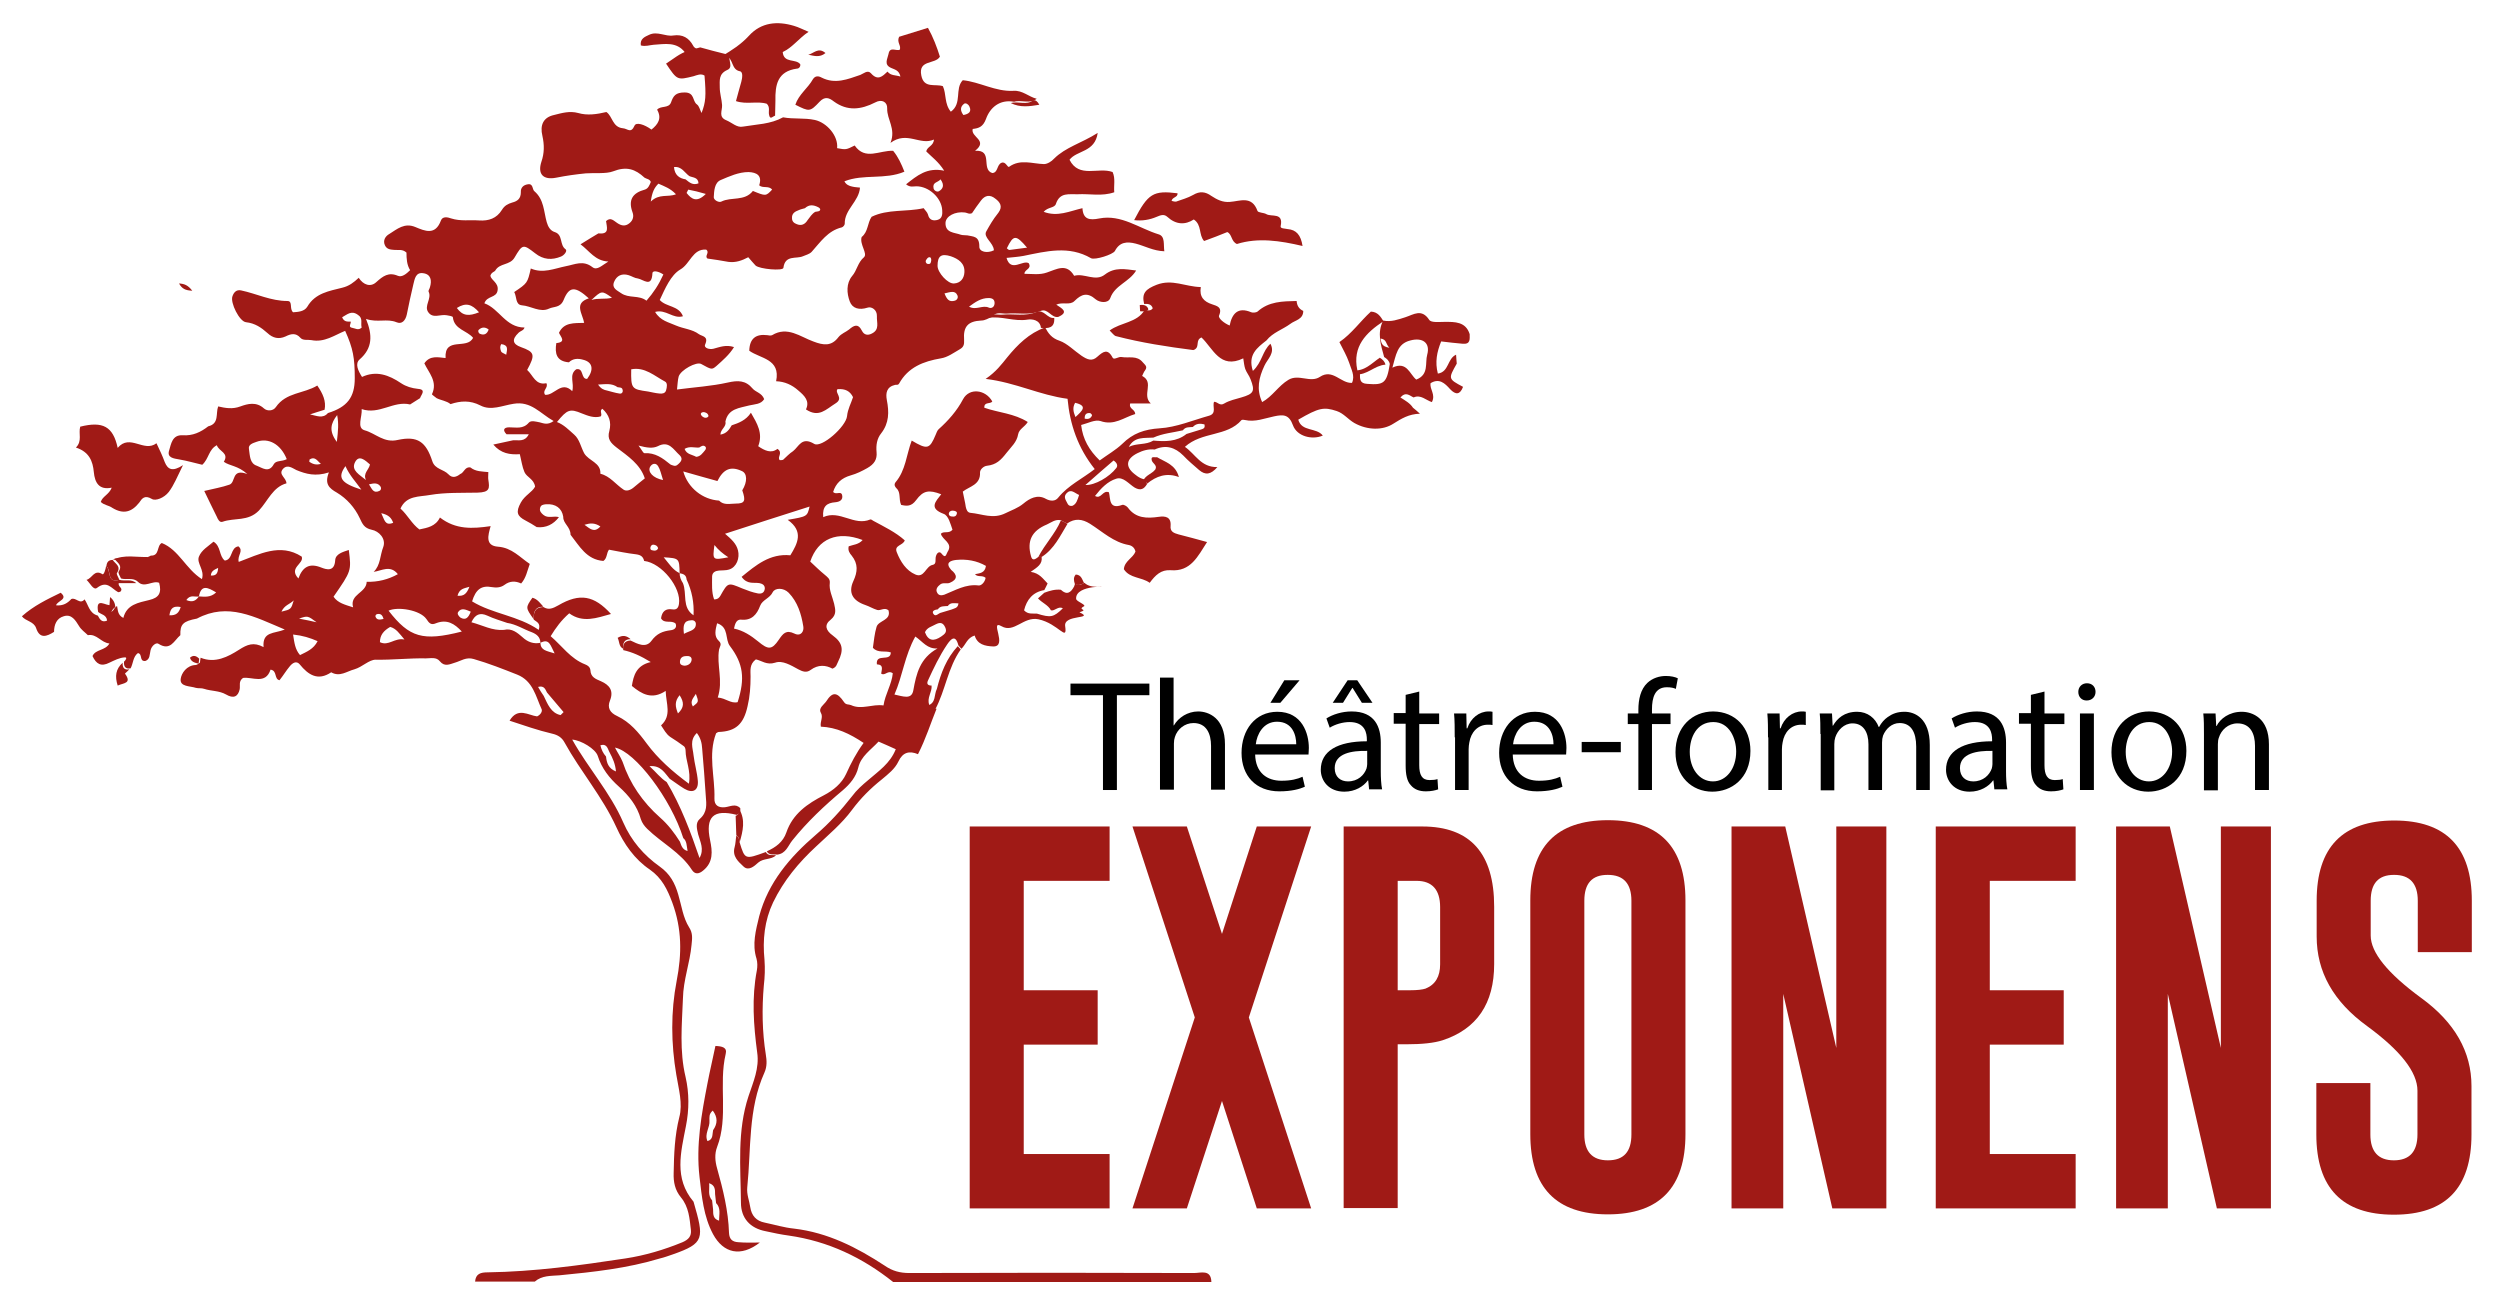
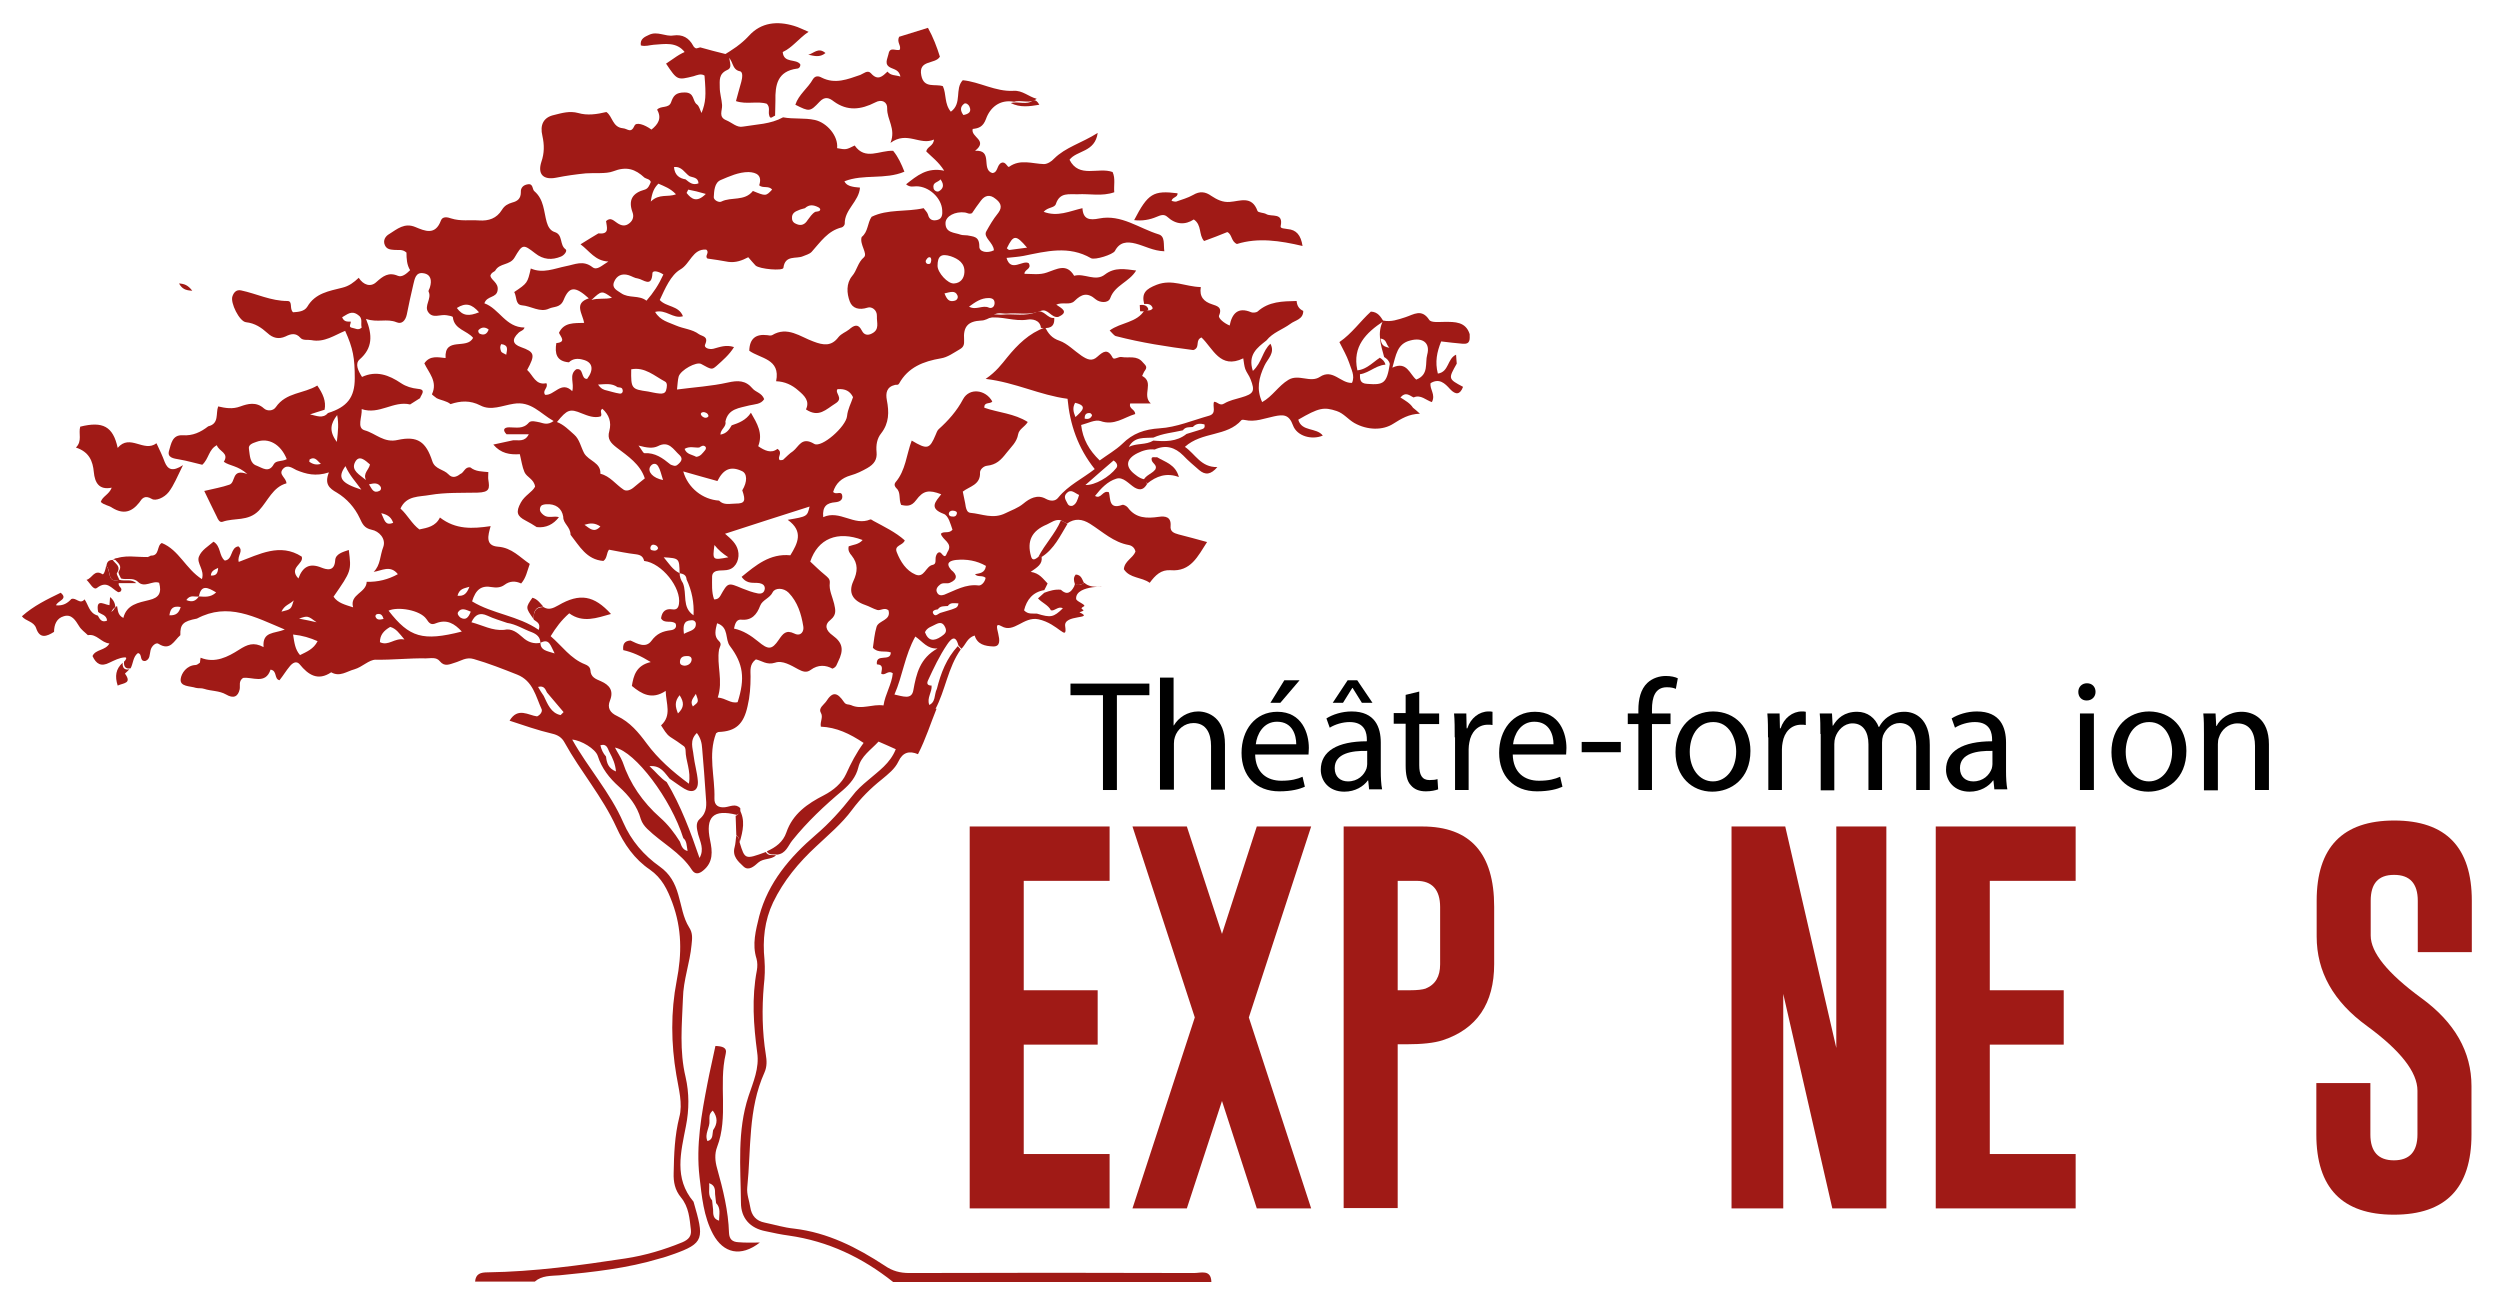
<svg xmlns="http://www.w3.org/2000/svg" version="1.1" id="Calque_1" x="0px" y="0px" width="754.1px" height="392px" viewBox="0 0 754.1 392" style="enable-background:new 0 0 754.1 392;" xml:space="preserve">
  <style type="text/css">
	.st0{fill:#A01A16;}
</style>
  <g>
    <path class="st0" d="M292.5,249.3h42.2v16.4h-25.9v33h22.3v16.4h-22.3v33h25.9v16.4h-42.2V249.3z" />
    <path class="st0" d="M358,249.3l10.6,32.4l10.5-32.4h16.4l-18.8,57.6l18.8,57.6h-16.4l-10.5-32.4L358,364.5h-16.4l18.8-57.6   l-18.8-57.6H358z" />
    <path class="st0" d="M405.3,249.3H429c14.5,0,21.7,8.1,21.7,24.2v17.3c0,11.9-5.2,19.6-15.6,23c-2.5,0.8-6.1,1.2-10.9,1.2h-2.6   v49.4h-16.3V249.3z M421.6,265.7v33h3.7c2.3,0,3.8-0.2,4.7-0.5c3-1.2,4.4-3.7,4.4-7.3v-17.3c0-5.2-2.4-7.9-7.1-7.9H421.6z" />
-     <path class="st0" d="M508.4,342.1c0,16.1-7.8,24.2-23.4,24.2c-15.6,0-23.4-8.1-23.4-24.2v-70.5c0-16.1,7.8-24.2,23.4-24.2   c15.6,0,23.4,8.1,23.4,24.2V342.1z M492.1,271.7c0-5.2-2.4-7.8-7.1-7.8h-0.1c-4.7,0-7,2.6-7,7.8v70.5c0,5.2,2.4,7.8,7.1,7.8   c4.8,0,7.1-2.6,7.1-7.8V271.7z" />
    <path class="st0" d="M522.2,249.3h16.3l15.4,66.8v-66.8h15.1v115.2h-16.3l-14.8-64.7v64.7h-15.6V249.3z" />
    <path class="st0" d="M583.9,249.3h42.2v16.4h-25.9v33h22.3v16.4h-22.3v33h25.9v16.4h-42.2V249.3z" />
-     <path class="st0" d="M638.2,249.3h16.3l15.4,66.8v-66.8H685v115.2h-16.3l-14.8-64.7v64.7h-15.6V249.3z" />
    <path class="st0" d="M698.8,271.7c0-16.1,7.8-24.2,23.4-24.2c15.6,0,23.4,8.1,23.4,24.2v15.5h-16.3v-15.5c0-5.2-2.4-7.8-7.1-7.8   h-0.1c-4.7,0-7,2.6-7,7.8v10.5c0,5.1,5.1,11.4,15.2,18.8c10.2,7.4,15.2,16.3,15.2,26.6v14.6c0,16.2-7.8,24.2-23.4,24.2   c-15.6,0-23.4-8.1-23.4-24.2v-15.5H715v15.5c0,5.2,2.4,7.8,7.1,7.8c4.7,0,7.1-2.6,7.1-7.8V329c0-5.6-5.1-12.1-15.2-19.5   c-10.2-7.4-15.2-16.4-15.2-27V271.7z" />
  </g>
  <g>
    <path class="st0" d="M346,146c-0.9,1.5-1.9,2.1-3.7,1.1c-1.8-1.1-3.5-3.4-5.6-2.7c-2.6,0.8-4.6,2.9-6.4,5.2   c1.9,1.1,2.3-1.9,4.2-1.1c0.5,1.9-0.1,5.3,4,3.8c0.4-0.2,1.4,0.4,1.7,0.8c2.4,3.3,5.8,3.3,9.3,2.8c2-0.3,3.8,0,3.6,2.7   c-0.2,1.8,1,2.2,2.4,2.6c2.7,0.7,5.4,1.4,8.6,2.3c-2.8,4.3-4.9,9-11,8.5c-2.9-0.2-4.6,1.5-6.3,3.8c-2.5-1.8-6-1.3-7.8-4.1   c0.2-2.5,2.7-3.3,3.5-5.3c-0.2-1.1-1-1.8-2-2c-4.6-0.8-7.9-4-11.7-6.4c-2.4-1.5-4.6-1.7-6.9-0.1c-0.7-0.3-1.3-0.6-2-1   c-1.6-0.3-2.8,0.7-4.1,1.3c-4.6,1.9-6.1,5-4.8,9.6c0.4,1.6,1.4,0.8,2.2,0.2c0.3,0,0.7,0,1,0c0.3,2.2-1.3,3.1-3.3,4.5   c2.7,0.4,3.7,2.1,5.1,3.5c-0.3,0.7-0.7,1.4-1,2c-3.5,0.6-5.3,2.9-6.1,6.1c1.2,1.3,2.6,0.9,3.9,1c4.2,1.3,5,1.1,7.8-1.6   c-1.4-0.8-2.4,0.9-3.6,0.6c-0.8-1.6-2.6-2.2-3.9-3.6c0.7-0.6,1.3-1.2,1.9-1.7c1.6-0.6,3.3-1.1,5-0.9l0,0c1.8,1.7,3,0.9,4-1   c0.1-0.3,0.2-0.6,0.3-0.9c1,0.8,1.9,0.3,2.8-0.2c1.2,1.1,2.6,1.2,4.1,1.2c4.6,0.1-6.8-0.9-6.6,3.6c0,0.8,2.5,1.5,2.5,2.2   c-2.5,1.3,1.6,0.9-1.5,1.9c4.8,2.2-4.9,0.5-4.3,4.2c0.7,4.9-2-0.8-8.1-2.1c-4.5-0.9-7.3,4.3-11.1,2.1c-3.8-2.2,2,6.2-2.5,6.1   c-2.5-0.1-4.8-0.6-5.6-3.3c-2.3,0.7-2.7,2.8-4,4c-0.3-0.3-0.6-0.7-0.9-1c-0.9-3.5-2.3-1.9-3.4-0.3c-2.3,3.4-4.1,7.2-5.8,10.9   c-0.5,1.1,0.1,1.5,1.1,1.5c0.2,2-1.5,3.7-0.7,5.8c0.3,1.2,1.3,1.1,2.2,1.2c-1.8,4.4-3.2,9-5.6,13.7c-2.6-1.1-4.6-0.6-5.9,2.2   c-1.1,2.3-3.1,3.8-5,5.4c-3.4,2.7-6.4,5.7-9,9.2c-3.1,4.2-7.1,7.5-10.8,11c-5.3,4.9-9.8,10.3-13,16.9c-2.6,5.5-3.2,11.3-2.6,17.3   c0.2,2.7,0.1,5.2-0.2,7.8c-0.6,6.9-0.5,13.9,0.6,20.8c0.3,1.8,0.4,3.6-0.4,5.4c-5,11.1-4,23-5.2,34.7c-0.2,2.1,0.6,3.9,0.9,5.9   c0.4,2.6,1.8,4.2,4.4,4.7c2.9,0.6,5.8,1.5,8.8,1.8c10.2,1.2,19,5.7,27.4,11.2c2.3,1.6,4.6,2.2,7.4,2.2c28.6-0.1,57.2-0.1,85.9,0   c2,0,5.1-1.2,5.2,2.7c-32,0-64,0-96,0c-9.3-7.4-19.6-12.3-31.5-14c-2.3-0.3-4.6-0.8-6.9-1.3c-4.8-0.9-7.5-4-7.5-8.6   c-0.1-10.8-1.2-21.6,2.3-32.2c1.4-4.2,3.3-8.4,2.6-13.1c-1.1-8.3-1.7-16.5-0.1-24.8c0.2-1.1,0.2-2.4-0.1-3.5   c-1.4-4.4-0.2-8.6,0.8-12.8c2.7-10.2,9.3-17.9,17.1-24.6c4.1-3.5,7.6-7.4,10.9-11.6c1.4-1.9,3.1-3.4,4.9-4.9c3.1-2.7,6.6-5,8.3-9.3   c-1.7-0.8-3.4-1.5-5.2-2.3c-2.3,2.5-5.3,4.4-6.1,7.8c-0.7,2.9-2.5,5-4.7,6.9c-5.5,4.6-10.7,9.5-15.2,15.1c-1.3,1.6-1.9,4-4.6,4.3   c-1.1-0.2-2.4,0.3-3.1-1c2.7-1.2,4.9-2.8,5.9-5.7c1.9-5.6,6.4-8.7,11.3-11.2c2.9-1.5,5.4-3.6,6.7-6.4c1.5-3.3,3.1-6.4,5.3-9.4   c-4.2-2.8-8.2-4.7-12.9-4.9c-0.3-1.6,0.8-2.8,0-4.2c-0.8-1.4,0.9-2.4,1.6-3.4c1.9-3,3.3-2.9,5.4,0.2c0.6,0.9,1.4,0.6,2.1,0.9   c3.2,1.5,6.4-0.4,9.8,0.1c0.5-3.4,2.5-6.4,2.8-9.7c-1.5-1.1-2.3,0.9-3.5,0.1c0.1-1.1,0.9-2.7-1.3-2.8c-0.4-3.5,4.2-0.6,4.2-3.6   c-1.7-0.6-3.9,0.3-5.4-1.4c0.3-2.1,0.5-4.3,1.1-6.3c0.6-2,4.5-1.9,3.6-5c-1.2-1-2.4,0.2-3.4-0.1c-1.3-0.4-2.4-1.1-3.6-1.5   c-3.8-1.3-5.2-3.7-3.6-7.2c1.3-2.8,1.5-5.2-0.5-7.7c-0.6-0.7-1.2-1.5-0.9-2.8c1.3-0.5,3-0.5,4.2-1.9c-7.6-2.9-13.5-0.4-15.8,6.5   c1.4,1.3,2.8,2.7,4.4,4c0.8,0.7,1.6,1.2,1.5,2.4c-0.3,2.2,0.8,4.2,1.3,6.3c0.4,1.8,0.8,3.3-1,4.8c-2.1,1.6-1.5,3.3,0.6,4.8   c3,2.2,3.4,4.3,1.6,7.9c-0.4,0.7-0.4,1.6-1.7,2.1c-2-1.1-4.3-1.3-6.6,0.4c-1.2,0.9-2.4,0.5-3.7-0.2c-2.2-1.2-4.8-2.8-7-2   c-2.5,0.8-4-0.6-5.8-1c-2,1.5-1.6,3.4-1.6,5.2c0,3-0.2,6-0.9,8.9c-1.2,5.5-3.6,7.6-8.7,7.8c-0.3,0-0.6,0.3-0.8,0.4   c-2.5,6.5-0.3,13.1-0.5,19.6c-0.1,2.2,1.3,2.9,3.2,2.7c1.6-0.2,3.2-1.2,4.6,0.3c0.1,0.9-0.1,1.7-1.1,2c-7-1.8-9.5,0.6-8,7.7   c0.7,3.3,1,6.6-2.1,9.1c-1.3,1.1-2.5,1.2-3.4-0.2c-3.4-5.3-9.1-8.1-13.5-12.4c-0.8-0.8-1.5-1.7-1.9-2.9c-1.1-4-3.6-7.1-6.6-9.8   c-2.9-2.6-5.2-5.5-6.4-9.3c-0.7-2.1-5-4.7-7.7-4.9c4.8,8.6,11.5,16,15.4,25c2.4,5.5,6.2,9.9,11,13.3c3.1,2.2,4.6,5,5.6,8.5   c1,3.3,1.4,6.9,3.3,9.9c1.1,1.7,0.9,3.3,0.7,5.2c-0.5,5.5-2.5,10.6-2.6,16.2c-0.3,7.9-1.1,15.8,0.8,23.7c1.1,4.8,1.1,9.8,0.1,14.8   c-1.5,7.8-3.7,15.7,2.3,22.8c3.2,11.1,3.4,12.5-6.3,15.9c-1.2,0.4-2.5,0.9-3.8,1.2c-9.9,3-20.1,4.1-30.4,5.1   c-2.5,0.2-5.2,0-7.4,1.9c-6,0-12,0-18,0c0.2-2.4,1.7-2.8,3.8-2.8c14-0.2,27.8-2.1,41.6-4.2c5.9-0.9,11.6-2.6,17.2-4.9   c1.8-0.8,2.7-1.8,2.5-3.7c-0.4-3.4-0.6-6.9-3-9.8c-1.8-2.2-2.3-4.6-2.2-7.4c0.1-5.7,0.3-11.2,1.7-16.8c1.1-4.1-0.2-8.5-0.9-12.8   c-1.6-9.4-1.7-19,0.1-28.3c1.6-8.2,1.6-15.7-1.3-23.6c-1.5-4-3.1-7.4-6.8-10c-4.6-3.1-7.8-7.7-10.1-12.8   c-4.2-9.2-10.8-16.8-15.6-25.5c-0.8-1.5-2-2.3-3.8-2.7c-4.3-1-8.5-2.5-12.8-3.9c2.5-4.2,5.7-1.6,8.3-1.3c1.1-0.5,1.6-1.5,1.4-2.1   c-1.8-3.9-2.6-8.6-7.4-10.5c-4.3-1.7-8.6-3.4-13.1-4.7c-2.3-0.7-3.9,0.6-5.7,1.1c-1.6,0.5-3.1,1.3-4.5-0.4   c-1.1-1.4-2.8-0.9-4.2-0.9c-5.1-0.1-10.1,0.5-15.2,0.4c-2,0-4,2.2-6.4,2.9c-2.3,0.6-4.4,2.4-7,0.9c-4,2.7-6.9,0.8-9.5-2.4   c-1-1.2-2.2-0.4-3,0.6c-1.1,1.3-1.9,2.7-3.1,4.2c-1.7-0.4-0.6-2.9-2.7-3.2c-1.5,4.6-5.5,2.1-8.3,2.5c-1.4,1-0.8,2.3-1,3.4   c-0.5,2.3-1.9,2.9-4.1,1.6c-2.1-1.2-4.5-1-6.6-1.7c-0.8-0.3-1.7-0.1-2.5-0.3c-1.8-0.6-4.9-0.3-4.6-2.7c0.2-1.7,1.8-4.1,4.5-4.2   c0.4,0,0.9-0.4,1.3-0.7c0.1-0.5,0.1-1,0.2-1.5c4.4,1.8,8.3-0.3,11.6-2.4c2.5-1.6,4.4-2.4,7.4-0.8c-0.4-4.8,3.2-4,6.4-5.3   c-9.1-3.8-17.1-8.3-26.5-3.3c-4.2,0.8-5.1,1.7-5,5c-1.9,1.6-3,4.9-6.6,2.6c-0.7-0.5-2.1,0.6-2.4,2c-0.3,1.2-0.1,2.7-1.6,3.2   c-1.9,0.1-0.7-2.1-2.2-2.4c-1.5,1.1-1.4,3.1-2.2,4.6c-1.6,0.3-2.1-0.6-2-2c0.5-0.4,1.1-1.4,0.2-1.3c-1.6,0.1-3.1,0.9-4.6,1.6   c-2.5,1.3-4,0.4-5.1-2c0.9-2.1,3.9-1.6,5.1-3.8c-2.5-0.2-3.8-3-6.5-2.5c-0.9-0.9-2-1.6-2.7-2.8c-1-1.6-2.2-3.7-4.6-2.9   c-2.1,0.6-2.9,2.5-2.9,4.7c-2.2,1.4-4.3,2.2-5.4-1.1c-0.7-2.1-3.2-2.1-4.3-3.6c3.6-3.2,7.6-5.1,11.7-7.1c2.4,2-1,2.4-1.4,3.8   c2.2,0.2,3.5-0.7,4.6-1.9c1.4-0.6,2.6,1.8,4,0.1c1.2,1.7,1.4,4.2,4,4.9c0.6,1.1,1.2,2.2,2.8,1.5c-0.2-1.8-1.8-1.8-2.7-2.6   c-0.9-4.8,2.5-1.6,3.9-2.1c0,0.7-1.2,1.4-0.2,1.9c0.6,0.3,1-0.5,1.3-1c0.2-0.2,0.4-0.4,0.7-0.6c0.3,1.2,0.1,2.7,1.9,3.6   c1-4.1,4.6-4.6,7.8-5.4c3-0.7,3.8-2.2,3-5.2c-2-0.8-4.4,1.7-6.4-0.3c-1.5-1.4-3.4-0.5-5.1-1c-0.3-0.7-1-1.7-0.7-2.1   c1.3-2-0.6-2.7-1.3-3.9l0,0c3.7-0.4,7.5,1.1,11-0.9c2.7,0.1,1.7-3,3.3-3.8c5.2,2.1,7.2,7.8,12.1,10.9c0.9-2.8-1.7-4.8-0.9-6.8   c0.8-2,2.8-3.1,4.4-4.5c2.3,1.4,1.6,4.3,3.4,5.7c2.5-0.3,1.6-3.9,4.1-4.3c1.7,1.4-0.4,2.7,0.1,4.7c6.2-2.3,12.5-5.8,19-1.6   c0.8,2.2-4.1,3.3-1,6.6c1.3-3.6,3.4-4.7,6.9-3.3c1.5,0.6,4,1.4,4.2-2.2c0.1-1.9,2.3-2.5,4.1-3.1c0.8,6.3,0.8,6.3-4.6,14.1   c1.3,1.9,3.4,2.4,5.9,3.2c-1.1-4,4-4.3,4.1-7.7c3.4,0.1,6.5-0.7,9.4-2.3c-2.3-2.9-4.9-1-7.3-0.7c2.1-2,1.9-5,2.9-7.5   c0.9-2.5-1.3-4.8-3.5-5.2c-2.3-0.5-2.8-1.8-3.6-3.5c-1.5-3.2-3.9-5.9-6.9-7.7c-2.3-1.3-3.8-2.6-2.4-6.1c-4,1.3-6.9,0.5-9.8-0.7   c-1.1-0.5-2.7-1.9-4.1-0.3c-1.4,1.7,1,2.5,1.1,4.3c-4.1,1.1-5.6,5.3-8.3,8.2c-3.3,3.4-7.4,2.1-11,3.4c-0.9,0.3-1.4-0.8-1.7-1.5   c-1.2-2.5-2.5-5-3.8-7.8c2.9-0.7,5.3-1.1,7.6-1.9c2-0.7,0.5-5,5.4-3.2c-2.9-2.6-5.3-2.4-7.1-3.7c1.7-2.7-1.5-3.1-2.1-5   c-2.5,1.3-2.4,4.1-4.4,5.9c-2.2-0.5-4.5-1.2-6.9-1.6c-1.7-0.3-3.8-0.5-3.1-2.7c0.6-1.9,0.9-4.8,4.1-4.6c3,0.2,5.4-0.9,7.7-2.7   c3.4-0.8,2.2-3.9,3-6c2.2,0.5,4.3,0.9,6.7,0c2.2-0.8,4.8-1.5,7.1,0.6c1,0.9,2.8,0.8,3.6-0.4c3.1-4.5,8.4-4,12.5-6.5   c1.7,2.5,2.7,4.7,2.2,7.3c-1.5,0.5-3,0.9-4.4,1.4c1.9,0.4,3.9,1.4,5.4-0.4c5.8-1.8,8.1-4.7,8.1-10.5c0-6.1-0.5-9-2.9-14.3   c-3.2,1.3-6.3,3.6-10.2,2.8c-1.1-0.2-2.5,0.2-3.3-0.7c-1.4-1.6-2.9-1.2-4.5-0.4c-2,0.9-3.8,0.5-5.4-1c-1.9-1.7-3.8-3-6.5-3.3   c-2-0.2-4.8-5.9-4.1-7.8c0.4-1.2,1.2-2.1,2.6-1.8c4.7,1,9,3.2,14,3.2c1.7,0,0.5,2.4,1.7,3.4c1.5-0.1,3.4-0.2,4.3-1.7   c2.4-4.1,6.6-4.7,10.5-5.7c2.1-0.5,3.5-1.6,5-3c1.4,2.2,3.6,2.9,5.3,1.3c2-1.8,3.7-3.1,6.5-1.9c1.2,0.5,2.5-0.5,3.7-1.7   c-1-1.6-1.1-3.5-1.1-5.3c-1.2-1.1-2.4-0.7-3.5-0.8c-1.2-0.1-2.4-0.1-3-1.4c-0.7-1.5,0.2-2.8,1.3-3.4c2.4-1.5,4.6-3.5,7.9-2.1   c2.9,1.2,6,2.6,7.7-2c0.5-1.3,2-1,3.1-0.6c2.8,0.9,5.6,0.4,8.4,0.6c2.9,0.2,5.3-0.6,6.9-3.2c0.8-1.3,1.8-1.8,3.1-2.2   c1.6-0.4,2.6-1.2,2.6-3.1c-0.1-1.3,0.7-2.2,2.1-2.4c1.7-0.3,1.3,1.6,2,2.1c2.9,2.5,2.8,6.1,3.7,9.3c0.4,1.4,1.1,2.6,2.4,3   c2.6,0.8,1.4,3.9,3.3,5.2c0.6,0.5-0.4,1.8-1.4,2.2c-2.7,1.1-5.3,1-7.8-1c-3.6-2.8-3.8-2.8-6.2,1.3c-1.4,2.4-4.5,1.6-5.8,3.9   c-0.2,0.4-1.2,0.5-1.5,1.6c0.3,1.4,2.5,2.1,2.2,4.3c-0.3,2.5-3.2,1.6-4,4c4.5,1.6,6.4,7.3,12.1,7.3c-0.2,0.9-1.2,1-1.8,1.6   c-2.1,2-1.8,3.4,0.7,4.3c4.2,1.5,4.4,2.3,1.9,6.9c1.8,1.6,2.5,4.7,5.8,4c0.7,1.4-1.3,2.1-0.4,3.5c2.8,0.3,4.9-4.4,8.2-1.1   c0.7-2.4-1.1-4.9,1.2-6.6c2.4-0.5,1.3,3,3.3,2.9c2.1-2.8,1.7-5.1-1.3-5.8c-1.4-0.4-3-0.4-4.2,0.8c-3.8-0.3-4.3-2.7-3.8-5.8   c3.1-0.3,1.3-1.9,0.8-3.1c1.5-3.2,4.5-2.9,7.6-3c-0.5-2.8-3.2-5.9,1.4-7.4c-4.1-3.7-5.9-3.7-7.6,0.5c-1,2.4-2.9,1.9-4.4,2.6   c-2.7,1.3-5.4-0.8-8.2-1c-2-0.2-1.5-2.6-2.3-4c4-2.7,4-2.7,5-7.1c3.7,1.6,7.1,0,10.6-0.7c2.7-0.5,5.2-1.9,8,0.3   c1.4,1.1,2.9-0.6,4.8-1.7c-4-0.2-5.6-3.1-8.4-5.2c2.1-1.3,3.7-2.3,5.4-3.3c3.5,0.4,2.5-1.9,2.3-3.7c1.4-1.3,2.3-0.1,3.4,0.6   c1.2,0.8,2.4,1.1,3.7,0c1.1-0.9,1.3-2.1,0.9-3.2c-1.4-3.8,0-5.9,3.7-6.9c1-0.3,1.4-1.3,1.8-2.3c-0.3-0.9-1.3-0.9-1.9-1.3   c-2.8-2.6-5.4-3.5-9.5-1.9c-2.1,0.8-5.5,0.4-8.2,0.6c-3,0.3-5.9,0.7-8.9,1.3c-4,0.8-5.7-1.1-4.5-4.8c0.9-2.6,0.9-5.1,0.3-7.8   c-0.8-3.3,0.3-5.6,3.5-6.3c2.4-0.6,4.7-1.3,7.3-0.6c2.7,0.8,5.6,0.4,8.5-0.3c1.9,1.3,1.8,4.6,5,4.9c1.4,0.1,2.4,1.7,3.5-0.8   c0.5-1.1,2.9-0.4,5.1,1.2c2-1.6,3.2-3.4,1.7-6c1.1-1.3,3.5-0.3,4.2-2.2c0.7-2,1.4-3,4.1-3c3.1,0,2.3,2.6,3.7,3.6   c0.7,0.5,0.9,1.6,1.4,2.6c1.3-3.3,1.4-5.2,0.9-11.3c-1.1-0.7-2.3-0.1-3.3,0.2c-4.9,1.2-4.9,1.3-8.3-3.8c2.2-1.4,4.1-3.1,6.7-3.9   c1.2-0.3,2.4-0.7,3.6-1c2.5,0.7,5.1,1.4,7.6,2c0.4,0,0.9,0.1,1.3,0.1c-0.6,1.6,1.2,3.9-0.7,4.7c-2.7,1.2-2.3,3.2-2.3,5.3   c0,1.8,0.6,3.6,0.7,5.3c0.1,1.7-1.2,3.6,1.3,4.6c1.7,0.7,3.2,2.3,5,1.9c4.1-0.7,8.3-0.7,12.1-2.8c3.2,0.6,6.4,0.1,9.6,0.8   c3.6,0.8,7.1,4.8,6.7,8.5c2.7,0.5,2.7,0.5,5.3-0.8c3.2,4.6,7.5,1.4,11.6,1.6c1.5,1.8,2.5,4,3.4,6.3c-5.9,2.5-12.3,0.6-18.1,2.9   c0.5,1,1.4,1.4,2.4,1.6c0.8,0.2,1.6,0.2,2.3,0.3c-0.3,4.2-4.7,6.6-4.6,10.9c0,0.4-0.5,1-0.9,1.1c-4.2,1-6.4,4.4-9.1,7.4   c-0.7,0.7-1.7,0.9-2.6,1.3c-2,0.9-5.4-0.5-5.9,3.5c-0.1,1-7.2,0.4-8.4-0.7c-0.7-0.7-1.3-1.5-2.2-2.5c-1.9,1-3.8,1.7-6,1.4   c-2.1-0.4-4.2-0.7-6.3-1c-1-0.8,0.8-1.8-0.4-2.7c-4.1-0.3-4.8,4.3-7.8,6c-2.9,1.7-4.6,5.8-6.2,9.2c2,2.2,5.7,1.6,7,4.9   c-3,0.9-5.1-2.2-8.4-1.3c1.6,2.7,4.1,3.1,6.3,4.1c2.3,1,4.9,1.1,6.9,2.6c1,0.7,3,0.6,1.9,3.1c-0.5,1.1,1.3,1.6,2.5,1.3   c1.9-0.5,3.8-1.3,6.2-0.5c-1.4,2.3-3.4,4-5.3,5.7c-1.4,1.2-1.5,1.1-4.6-0.6c-1.4-0.8-6.2,1.8-6.8,3.8c-0.3,1.1-0.3,2.3-0.5,3.9   c5.3-0.7,10.4-1,15.3-2.1c3.1-0.7,5.4-0.7,7.5,1.8c0.9,1.1,2.8,1.3,3.5,3.2c-1,1.6-2.8,1.5-4.5,1.9c-2.9,0.8-6.4,0.9-7.2,4.9   c0.4,1.5-1.5,2.3-1.5,3.9c1.9-0.3,2.7-1.6,3.4-2.8c2.1-0.7,4.3-1.5,5.8-3.8c1.9,3.3,3.7,6.2,2.2,10.1c1.9,1.3,3.9,2.3,5.8,0.8   c1.8,1.2-0.2,2.5,0.7,3.4c0.4,0,0.8,0,1-0.1c1-0.9,1.9-1.9,3-2.6c1.8-1.4,2.6-4.5,6.4-2.2c2.2,1.3,9.6-5.2,9.9-8.4   c0.2-2.1,1.2-3.8,1.8-5.7c-0.9-1.8-2.3-2.6-4.7-2.4c-0.9,1.2,2,2.7-0.6,4.3c-2.9,1.8-5,4.4-8.9,1.8c1.2-2.5-0.4-4.1-2.3-5.7   c-1.9-1.7-4.1-2.7-6.7-2.8c1.4-6.8-4.8-6.8-8.1-9.2c0.1-3.7,2-5.1,5.4-4.7c0.5,0.1,1.1,0.2,1.5,0c4.6-2.8,8.5,0.5,12.4,1.9   c3.1,1.2,5.5,1.5,7.6-1.3c0.9-1.1,2.2-1.5,3.2-2.3c1.4-1.2,2.7-2,3.9,0.4c0.6,1.2,1.7,1.5,3,0.8c2.4-1.2,1.4-3.3,1.5-5.2   c0.1-2-1.7-3-2.8-2.6c-2.5,0.8-4.6,0.3-5.4-1.9c-0.9-2.4-1.1-5.4,0.7-7.6c1.5-1.7,1.7-4.1,3.6-5.7c1.2-1.1-1.4-3.9-0.7-6.1   c2-1.6,1.7-4.2,3-6.1c4.9-2.4,10.4-1.4,15.7-2.6c0.4,0.6,1.1,1.2,1.3,1.9c0.4,1.8,1.7,2,3,1.6c1.3-0.4,1.4-1.7,1.3-2.9   c-0.2-3.7-4-7.2-7.8-7.2c-0.9,0-1.9,0.4-3.1-0.6c3.3-2.6,6.3-5.2,11.5-4.1c-1.7-2.7-3.8-4.2-5.4-5.8c0.2-1.5,2.2-1.6,2.3-3.6   c-4.2,1.9-8.1-2.7-13.1,1c1.7-4.3-1.1-7-1-10.4c0.1-1.9-1.6-2.9-3.6-1.8c-4.3,2.2-8.4,2.7-12.5-0.3c-1.4-1.1-2.7-1.6-4.3,0.1   c-2.9,3.1-3.1,3-7.3,0.9c1-3.1,3.8-5,5.3-7.7c0.7-1.1,1.7-1,2.6-0.5c4.1,2.1,7.9,0.5,11.7-0.8c1-0.4,2.2-1.6,3.2-0.5   c2.1,2.4,3.5,0.9,5-0.5c1,1.3,2.4,1,3.9,1.5c-0.4-1.9-1.7-2.1-2.8-2.6c-2.3-1-1.1-2.7-0.8-4.2c0.4-2.4,2.3-0.8,3.4-1.3   c0.5-1.3-1-2.2-0.2-3.9c2.5-0.8,5.5-1.7,8.7-2.7c1.6,2.9,2.7,5.8,3.6,8.7c-1.4,2.4-6.6,0.8-5.6,5.7c0.8,4,4.2,2.4,6.5,3.2   c1.1,2.4,0.4,5.3,2.4,7.7c3.5-2.5,1.1-6.9,3.6-9.5c5.1,0.5,9.9,3.5,15.3,3.2c2.7-0.2,4.6,1.8,7,2.4c-2.1,1.7-4.6,0.2-6.8,0.9   c-4.4-0.8-7.3,1.8-8.5,5.2c-0.9,2.4-2.2,2.8-4,3c-0.7,2.5,4.8,3.4,0.7,6.6c5.6-0.4,1.7,5.6,5.2,6.7c1.8-0.1,1.3-2.5,2.8-3.1   c1.3-0.5,1.8,1.6,2.3,1.2c3.4-2.4,6.9-0.9,10.5-0.8c1,0,2.3-0.8,3-1.6c3.5-3.5,8.3-4.7,13.2-7.8c-0.8,5.9-6.3,5.2-8.5,8.1   c2.9,5.7,8.7,2.1,13,3.7c0.9,2,0.3,4,0.5,6.1c-3.7,1.3-7.4,0.4-11,0.6c-2.6,0.1-5.4-0.7-6.6,2.9c-0.4,1.3-2.4,0.9-3.7,2.4   c4.2,1.6,7.8-0.2,11.7-1.1c0.2,3.4,2.1,3.7,5.1,3.1c6.6-1.3,12,3,17.9,4.8c2,0.6,1.4,3.1,1.7,5.1c-3.3-0.1-5.9-1.6-8.6-2.3   c-2.7-0.7-4.9-0.5-6.3,2.2c-0.6,1.1-6,2.8-7.2,2.2c-6.7-3.9-13.5-2.1-20.4-0.7c-1.6,0.3-3.3,0.4-5.1,0.6c1.3,4.5,4.9,0.5,6.7,1.6   c1,1.8-1.3,1.8-1.3,3.2c2.3,0,4.6,0.4,6.8-0.4c3-1,5.9-2.9,8.2,1c3.1-0.9,6.4,1.9,9.3-0.4c3-2.3,6.1-1.6,9.4-1.2   c-2.1,3.5-6.4,4.4-7.8,8.3c-0.6,1.7-3.2,1.4-4.4,0.4c-2.5-2.2-4.3-1.6-6.4,0.5c-1.4,1.4-3.6,0.2-5.5,1.1c1.6,1.1,4,2.2,0.6,3.7   c-2.1,0.4-3.1-2.7-5.3-1.8c-3.3,1.4-6.8,0.5-10.2,0.8c-1.5,0.1-3.3-0.7-4.5,1c-1.1,0.4-2,1.1-3.3,1.1c-3.9,0.2-5.4,1.8-5.1,5.8   c0.1,1.5-0.2,2.2-1.2,2.8c-1.9,1.1-3.8,2.5-5.8,2.8c-5.3,0.9-9.9,2.7-12.6,7.6c-0.4,0.6-0.8,0.3-1.2,0.4c-2.6,0.6-2.9,2.5-2.5,4.6   c0.7,3.6,0.7,6.9-1.7,10c-1.3,1.6-1.6,3.6-1.4,5.7c0.2,2.2-0.7,3.6-2.8,4.8c-1.6,0.9-3.2,1.7-5,2.2c-2.8,0.8-4.5,2.4-5.3,5   c0.9,1,2.3-0.4,2.7,0.9c0.4,1.6-0.9,2.1-2,2.2c-2.5,0.2-4,1.1-3.7,4.5c5-2.3,9.3,2.8,14.2,0.7c0.2-0.1,0.6,0.2,0.9,0.4   c3.3,1.8,6.7,3.4,9.5,5.9c-0.5,1.6-3.3,1.4-2.4,3.6c1.1,2.8,2.8,5.5,5.6,6.7c2.7,1.2,3.1-2.5,5.2-2.9c1.3-0.2,0.7-1.7,1-2.6   c0.3-1.1,1.1-1.6,1.7-0.8c1.3,1.7,1.4,0.1,1.8-0.5c1.8-2.7-1.6-3.6-2-5.5c0.9-0.9,2.4,0.1,3.5-1.2c-0.6-1.7-1.2-4.3-2.7-4.8   c-4.5-1.7-2.4-3.7-0.7-5.9c-3.7-1.4-5.4-1.2-7.6,1.8c-1.4,1.9-2.8,1.8-4.5,1.4c-0.8-1.8,0-3.7-1.4-5c-0.5-0.5-0.8-1.1-0.3-1.8   c3.1-3.6,3.3-8.4,4.9-12.6c4.7,2.8,5.4,2.6,7.2-1.7c0.3-0.6,0.4-1.2,0.9-1.7c2.9-2.6,5.5-5.5,7.4-9.1c1.9-3.5,6.8-2.9,8.8,0.7   c-0.6,0.9-2.5,0-2.4,1.9c4.3,1.5,9,1.7,13.1,4.3c-0.9,1.5-2.6,2.1-2.9,3.7c-0.4,2.4-2.1,3.8-3.5,5.6c-1.7,2.2-3.1,3.6-5.9,3.9   c-1,0.1-2.1,1.1-2.1,2c0.2,3.8-3.2,4.2-5.2,5.8c0.3,1.7,0.7,3.1,0.9,4.6c0.2,0.9,0.5,1.7,1.4,1.8c3.5,0.3,6.8,2,10.6,0.1   c1.8-0.9,3.7-1.5,5.4-2.9c1.8-1.5,4.2-2.9,6.8-1.4c1.3,0.7,2.8,0.8,3.7-0.4c3-3.7,7.3-5.7,11-8.6c-5.1-6.4-7.5-13.5-8.2-21.2   c-8.4-1.1-15.6-4.9-24.7-6c3.2-2.2,4.8-4.4,6.5-6.5c3.1-3.8,6.6-7.3,11.4-9l0-0.1c1,1.9,2,3.3,4.4,4.1c2.3,0.8,4.4,3,6.6,4.5   c1.8,1.2,3.2,1.8,4.8,0.3c1.7-1.5,3.1-2.6,4.6,0.3c0.4,0.8,1.8-0.4,2.7-0.2c2.2,0.4,4.6-0.6,6.4,1.6c0.7,0.8,1.5,1.3,0.7,2.4   c-0.4,0.5-0.6,1.1-0.9,1.7c3.8,2-0.2,5.7,2.6,8.3c-2.6,0-4.4,0-6.2,0c-0.5,1.7,1.5,1.7,1.5,3.2c-3.4,1-6.3,3.6-10.5,2.1   c-1.6-0.5-3.8,0.7-5.8,1.2c0.5,4.3,2.4,7.6,5.6,10.7c2.3-1.7,4.8-3.1,6.8-5c3.2-3.2,6.7-4.4,11.3-4.7c5-0.3,9.9-2.4,14.9-3.8   c2.4-0.7,0.9-2.9,1.5-4.2c1.1,0,1.7,1.4,3.1,0.5c1.5-0.9,3.4-1.3,5.1-1.8c3.8-1.1,4.2-1.9,2.8-5.5c-0.4-1.1-1.2-2-1.6-3.1   c-0.3-0.9-0.4-1.9-0.6-3.2c-7,3.4-9.1-3-12.6-6.3c-1.9,0.8-0.5,2.7-2,3.6c0,0-0.3,0.2-0.5,0.2c-7.8-1-15.6-2.2-23.3-4.2   c-0.5-0.1-1-0.8-1.9-1.7c3.4-2.5,8.2-2.3,10.5-6.1c0.9-0.1,1.8,0.4,2.5-0.6c-0.4-1.3-1.5-1.4-2.6-1.3c-0.8-3.3,0.5-4.5,3.8-5.8   c4.7-1.8,8.6,0.6,13.3,0.7c-0.5,2.9,0.9,4.4,3.4,5.2c1.4,0.5,3.2,0.8,2.1,3.4c-0.3,0.8,1.5,2.3,3.2,3c0.7-3.6,2.5-5.7,6.5-4   c0.5,0.2,1.5,0.1,1.9-0.2c3.4-3.1,7.6-3.1,11.8-3.2c0.1,1.4,0.7,2.4,2,3c0,2.6-2.5,2.8-3.9,3.9c-2.3,1.7-5.3,2.6-7.2,5   c-2.8,2.2-5.7,4.3-4.1,9.2c2.8-2.6,2.9-6.1,5.3-8.2c1.5,2.8-0.9,4.6-1.8,6.6c-1.7,3.6-2.5,7.1-0.7,11c3.1-1.7,4.9-4.9,7.9-6.7   c3.1-1.9,6.6,1,9.5-0.9c3.9-2.6,6.3,2,9.7,1.8c1-2.2-0.3-4.2-0.9-6.2c-0.7-2-1.8-3.9-2.9-6.1c3.8-2.6,6.3-6.3,9.5-9.2   c2.1,0.1,2.9,1.5,3.8,2.9c-5.3,3.5-9.4,7.6-7.9,14.7c0,0.6,0.2,1,0.8,1.2c0,1.5-0.1,2.9,2.2,3c5,0.4,5.9-0.2,6.8-6   c-0.2-1-0.9-1.6-1.7-2.1c-1-3.6-2.2-7.3-0.3-11c2.4,0.5,4.5-0.3,6.7-1c2.5-0.8,4.9-2.7,7.2,0.8c0.6,0.9,3,0.6,4.7,0.6   c3,0,6.3-0.1,7.5,3.7c0,1.5,0.3,3.1-2.1,2.9c-2.1-0.2-4.2-0.4-6.5-0.7c-1.3,3.2-1.9,6.2-1,9.7c3.4-0.5,2.8-4.5,5.5-5.7   c0.1,1.1,0.1,1.9,0.2,2.7c-2.6,4.6-2.6,4.6,1.9,7c-0.9,2.4-2.2,2.5-3.9,0.7c-1.6-1.8-3.3-3.4-5.9-1.8c-0.3,1.9,1.6,3.4,0.4,5.7   c-1.7-0.5-3.4-2.4-5.5-1.4c-1.2-0.5-2.3-1.9-4,0c1.4,0.9,2.9,1.7,3.8,3.1c0.5,0.4,1,0.8,2.1,1.8c-3.4,0.1-5.6,1.5-8,3   c-3.2,2.1-7.9,2-11.8-0.2c-1.9-1.1-3.2-2.9-5.3-3.6c-3.9-1.3-5.4-1-11.6,2.6c1,3.7,5.5,2.3,7.4,4.8c-3.3,1.4-7.8,0.2-9-3.1   c-1.2-3.3-2.9-3.3-5.7-2.7c-2.9,0.6-5.7,1.8-8.8,1.1c-0.3-0.1-0.8-0.1-1,0c-4.4,5.1-11.9,3.4-17.1,8.1c3.2,2.2,4.8,6.2,9.8,6.1   c-2,2.3-3.6,2.5-5.5,0.9c-1.6-1.4-3.3-2.8-4.8-4.4c-2.5-2.5-5.3-3.3-8.6-1.8c-1.9-0.2-3.6,0.3-5.2,1.1c-3.4,1.7-3.8,4-0.9,6.3   c1.1,0.9,2.4,1.8,4,1.6C345.4,145.1,345.8,145.4,346,146z M285.9,182.8c-1.1,0.1-2.3-0.1-3,1c-0.8,0.1-1.9,0.4-1.4,1.3   c0.7,1.2,1.6-0.2,2.4-0.3c1-0.3,2-0.6,3-0.9c0.9-0.4,2.1-0.4,2.2-1.9C287.9,182,286.7,181.6,285.9,182.8z M361.8,129.7   c0.8-0.3,1.9-0.3,1.5-1.7c-1.3-0.3-2.5-0.3-3.5,0.8c-1.1,0.1-2.2-0.1-3,1c-3,0.7-6,0.9-8.9,2.2c-2.7,0.2-5.7-0.4-7.4,2.8   c2.4-1.2,5.1-0.5,7.4-1.9c3.5,0.3,7,0.4,10-2C359.2,130.5,360.5,130.1,361.8,129.7z M183.1,117.8c1.2,0.3,2.4,0.7,3.7,0.9   c0.8,0.2,1.2-0.5,1-1.1c-0.1-0.8-0.9-0.7-1.5-0.8c-1.8-1.3-3.7-0.9-5.9-0.8C181.3,117.3,182.1,117.6,183.1,117.8z M210,137.8   c1.3-0.1,1.9-1.1,2.6-1.9c0.4-0.4,0.5-1,0-1.3c-0.6-0.4-1.2,0.1-1.7,0.4c-1.4,0.1-2.9-0.5-4.4,0.4   C207.1,137.1,208.8,137.1,210,137.8z M183.9,227c-0.6-1-0.7-2.8-2.8-2.2c0.3,1.3,0.8,2.4,1.7,3.4c0.2,1.9,0.7,3.6,3,4.5   C185.6,230.4,184.8,228.7,183.9,227z M206.8,54.1c1.1,0.9,2.2,1.9,3.9,1.2c-0.1-1.9-1.8-1.7-2.8-2.2c-1.4-1-2.3-3-4.6-2.7   C203.5,52.8,204.9,53.8,206.8,54.1z M60,179.9c1.7,0.1,3.5,0.4,5.2-1.2C62.7,177.2,60.7,176.2,60,179.9c-1.1,0.3-2.6-0.7-3.8,1.1   C58.1,181.8,59.1,181.2,60,179.9z M105.8,97c0.1,0.7-0.9,1.7,0.5,1.9c0.8,0.1,1.8,0.9,2.8-0.1c-0.4-1.2,0.5-2.8-1.1-3.8   c-2-1.5-3.3-0.1-4.8,0.7C103.8,97.2,104.9,97,105.8,97z M205,172.9c0,1.1,0.4,2.1,1,3c1.3,3.2-0.4,7.3,3.2,9.7   c0.2-3.8-0.5-7.4-2.1-10.8C207,173.4,206.1,173.1,205,172.9c-0.1-4.5-0.1-4.5-4.8-4.8C201.8,170,202.9,171.9,205,172.9z M164,209.9   c1.2,2.5,2.2,5.2,5.1,5.8c0.3-0.3,0.6-0.6,0.9-0.9c-1.7-2-3.3-3.9-5-5.9c-0.5-0.9-0.8-2.2-2.7-1.7   C162.9,208.2,163.4,209.1,164,209.9z M245.9,63.9c0.4-0.1,1-0.1,1.3-0.3c0.5-0.5,0-0.9-0.4-1.1c-1.4-0.7-2.7-0.9-4,0.3   c-0.6,0.2-1.3,0.3-1.9,0.6c-1.1,0.4-2.1,1-2,2.4c0,1,0.6,1.5,1.4,1.8c1.4,0.6,2.5,0.1,3.3-1.2C244.3,65.5,244.9,64.5,245.9,63.9z    M169.9,155.9c-0.4-2.6-2.3-4-5.2-3.8c-0.9,0.1-1.6,0.2-1.8,1.2c-0.2,0.9,0.4,1.5,1,2c1.4,1.2,3.2,0.2,4.7,0.7   c-1.7,2.2-3.9,3.3-6.7,3c-1.1-0.7-2.2-1.4-3.4-2c-2.5-1.3-3-2.5-1.4-5.4c1.2-2.2,3.4-3.1,4.3-4.8c-0.3-2.3-2.5-2.8-3.2-4.4   c-0.7-1.6-0.9-3.4-1.4-5.4c-3,0.2-5.7-0.2-8-2.9c2.2-0.5,4.1-0.9,6-1.3c1.6-0.1,3.5,0.6,4.7-1.8c-2.5,0-4.6,0-6.7,0   c-1.3-1.3-0.8-2.1,0.8-2.1c2.1,0,4.2,0.6,5.9-1.4c0.7-0.8,2.2-0.3,3.3-0.1c1.2,0.3,2.4,0.9,4.2-0.4c-4.1-2.3-6.8-6.1-12.1-5.2   c-3.3,0.5-6.8,2.2-10,0.5c-3.1-1.6-6-1.4-9-0.4c-1.2-1-2.8-1.1-4.2-1.8c-0.5-0.4-1.5-1.1-1.4-1.2c1.8-3.8-1-6.5-2.3-9.3   c1.7-2.5,4.2-1.8,6.4-1.6c-0.4-6.6,6.5-2.4,8.3-6.1c-1.8-2.2-5.7-2.5-6.1-6.2c0-0.3-1.1-0.5-1.8-0.6c-1.9-0.4-4.2,1.1-5.6-0.9   c-1.4-1.9,1.1-4.1,0.1-6.2c-0.2-0.3,0.3-0.9,0.4-1.4c0.6-2,0.3-3.9-2.1-4.2c-2.2-0.3-2.5,1.7-2.9,3.3c-0.7,3-1.4,6.1-2,9.2   c-0.4,1.8-1.5,3-3.1,2.3c-2.9-1.2-5.7,0.2-9.2-1c2,4.9,2,8.8-1.9,12.2c-1.5,1.3-0.5,3.4,0.7,5.3c4.3-2,8.1-0.6,11.8,1.9   c1.5,1,3.2,1.5,5.1,1.7c2.6,0.2,0.9,1.8,0.6,2.8c-1,0.6-2,1.3-3,1.9c-5-1.2-9.3,3.2-14.6,1.4c0.2,2.3-1.6,5.7,0.9,6.4   c3.3,0.9,5.8,3.9,10,2.9c6-1.3,8.5,0.6,10.4,6.4c0.8,2.5,3.4,2.4,4.9,4c1.1,1.2,2.4,0.8,3.5-0.1c1.2-0.4,1.4-2.3,3.1-2   c1.6,1.3,3.6,1.2,5.4,1.4c0,1-0.1,1.7,0,2.3c0.4,2.6,0.5,3.8-3.3,3.9c-4.7,0.1-9.6-0.1-14.3,0.7c-3.2,0.6-7.1,0.1-8.9,4.1   c2.2,2,3.4,4.6,5.7,6.3c2.4-0.5,4.9-0.9,6.2-3.6c4.8,3.7,9.8,3.4,15.3,2.6c-0.8,2.8-1.7,5.9,2.2,6.2c4.2,0.3,6.6,3.2,9.6,5.2   c-0.8,2.2-1.1,4.2-2.6,5.9c-1.7-0.8-3.4-0.8-5,0.4c-1.2,0.9-2.6,0.9-3.8,0.7c-3.2-0.6-4.9,0.7-6,4.3c6.2,3.8,13.9,4.3,20.1,8.6   c0.7-2.1-0.7-2.4-1.5-3.1c-0.1-2.1,0.3-3.7,2.9-3.8c1.6,1,2.9,0.4,4.5-0.5c6.5-3.8,10.8-3,15.9,2.6c-4.3,1.2-8.5,2.8-12.6-0.2   c-2.4,2.1-4,4.3-5.6,6.9c3.4,2.9,6,6.8,10.4,8.5c0.8,0.3,1.5,0.8,1.6,1.8c0.1,2.1,1.6,2.6,3.2,3.3c2.5,1.1,3.9,2.8,2.7,5.8   c-0.9,2.2,0,3.7,2.2,4.7c3.8,1.8,6.4,4.9,8.9,8.3c3.4,4.6,7.7,8.4,12.7,12.1c0.7-3.9-1-6.9-1-10c0-0.5-0.2-1.1-0.5-1.3   c-1.3-1-2.7-1.9-4.1-2.8c-1.3-0.9-1.9-2.2-2.8-3.5c3.3-3,1.5-6.5,1.4-10.4c-4.2,2.8-7.3,0.9-10.2-1.5c0.5-3.1,1.3-6.2,5.7-7.2   c-3.1-1.9-5.6-3-8.3-3.6c-0.2-1.7,0.3-2.8,2.2-2.9c2.1,1,4.6,2.4,6.3,0.1c1.6-2.2,3.4-2.9,5.8-3.2c1-0.1,2-0.7,1.5-2   c-1.3-1.2-3.4,0.2-4.4-1.6c0.3-2.1,1.4-3,3.4-2.7c1.3,0.2,1.8-0.4,2-1.6c0.8-4.9-5.2-12.4-10.5-13c-0.3-1.3-1-1.8-2.4-2   c-2.7-0.3-5.5-0.9-8.2-1.4c-0.8,1-0.5,2.6-1.7,3.4c-5.1-0.4-7.2-4.5-9.9-7.9C172.1,158.9,169.8,157.9,169.9,155.9z M163,193.9   c0.1,2.3,1.8,2.4,4.3,3.2C166,194.6,165.7,192.5,163,193.9c0-1.7-1.1-2.6-2.6-3.2c-2.5-0.9-4.7-2.4-7.4-2.8c-2-0.7-4.1-1.3-6-2.2   c-2.2-1-3.7-0.4-4.8,2c3.4,0.9,6.3,2.6,9.8,2.3c2.4-0.6,4.1,0.9,5.6,2.2C159.2,193.7,161,194.3,163,193.9z M286.9,171.9   c1.9,1.5,2,2.9-0.4,3.9c-0.9,0.4-2-0.2-2.9,0.5c-0.8,0.6-1.5,1.5-0.9,2.5c0.4,0.8,1.2,0.9,2.1,0.6c3.3-1.3,6.5-3.3,10.4-2.8   c0.8,0.1,1.9-1,2.1-2.3c-1-0.9-2.4-0.1-3.2-1.1c1.4-0.3,3-0.3,3.3-2.5c-2.8-1.6-5.8-2.1-9-1.8C286.7,169.1,285,169.7,286.9,171.9z    M229,55.9c1-3-0.8-3.9-3.2-4c-3,0-5.8,1.3-8.4,2.4c-1.9,0.8-2,3.3-2.1,5.2c0,0.9,1.6,1.7,2.3,1.3c3-1.5,7,0,9.5-3.2   c3.9,1.6,3.9,1.6,5.8-0.4C231.9,55.9,230.1,56.9,229,55.9z M216.9,195.9c-0.8,4.7,1.3,9.4-0.4,14.5c2.5,0.2,3.9,1.9,6,1.4   c2.3-7.2,1.7-11.6-2.3-16.9c-1.6-2-0.2-5.7-3.9-6.9c-0.5,2-1,3.9,0.5,5.3C217.9,194.3,217.1,195,216.9,195.9z M216.9,151   c1.4,1.5,3.4,0.9,5,0.9c2.8,0,3.1-0.8,2-4c1.6-2.6,1.5-5.1-0.1-5.8c-3.4-1.6-5.6-0.6-7.4,3c-3.4-0.9-6.7-1.9-10.3-2.9   C207.5,147.2,212,150.7,216.9,151z M206.1,252.8c-3.7-11.8-14.5-26.1-20.6-27.3c0.7,1.4,1.7,2.8,2.3,4.3   c2.2,6.6,6.1,12.2,11.3,16.8c2.4,2.1,4.3,4.6,6,7.3c0.4,1.1,0.7,2.4,2.3,2.8C207.1,255.1,207.2,253.7,206.1,252.8z M202,234.9   c-1.5-1.7-2.6-4.1-6.1-3.8c2,1.8,3.3,3.6,5.2,4.8c4.3,7.2,7.2,15,9.9,22.9c1.5-2.6,0.2-4.9-0.4-7.1c-0.4-1.7-0.9-3.5,0.5-4.7   c2.3-2,2-4.4,1.8-6.8c-0.3-4.8-0.7-9.6-1.1-14.4c-0.1-1.6-0.4-3.1-1.6-4.7c-2.3,2.2-1.2,4.6-1,6.7c0.3,2.6,1.1,5.2,1.3,7.8   c0.2,2.9-1.6,3.8-4.1,2.3C204.9,237,203.5,235.9,202,234.9z M218.7,161c2,1.7,3.4,3,3.9,5c0.6,2.3-0.4,5.1-2.7,5.8   c-0.9,0.3-2,0.2-3,0.3c-1.1,0.1-2,0.5-2.1,1.7c0,2.4-0.2,4.8,0.6,7c1.2,0,1.6-0.6,1.9-1.1c2.3-4.1,2.3-4,6.6-2.2   c1.5,0.6,3.1,1.2,4.7,1.5c1.1,0.2,2-0.2,2.1-1.5c0-1-0.7-1.4-1.6-1.6c-1.7-0.3-3.7,0.5-5.4-1.9c4.3-3.5,8.5-7.1,14.7-6.5   c2.2-3.6,4.1-7.2-0.8-10.7c5.9-1,5.9-1,6.6-4C235.8,155.5,227.5,158.1,218.7,161z M194.5,144.3c-1.4-4.3-5.1-6.7-8.5-9.3   c-1.8-1.4-2.9-2.6-2.2-5c0.7-2.7-0.1-4.9-2.1-6.7c-1,0.6,0.1,1.6-0.5,2.3c-2,0.6-3.9-0.2-5.7-0.9c-3.6-1.5-4.4-1.2-7.5,2.6   c2.1,0.8,3.6,2.4,5.2,3.8c1.6,1.4,2,3.7,3,5.6c1.4,2.4,5.1,2.8,4.9,6.2c2.9,0.7,4.6,3.2,7,4.8c0.9,0.6,2.2,0.1,3.2-0.8   C192.2,146.1,193.3,145.3,194.5,144.3z M221.4,189.6c2.8,0.6,5.1,2.1,7.3,3.9c3,2.5,4.1,2.6,6.2-0.5c1.3-1.9,2.2-3.1,4.7-1.9   c2,1,3-0.7,2.7-2.2c-0.6-3.7-1.7-7.3-4.4-10.1c-1.6-1.6-4.1-1.5-4.8-0.2c-0.9,1.9-3.1,2.3-3.8,4.1c-1,2.7-2.6,4.6-5.9,4.2   C222.1,186.9,221.7,188.2,221.4,189.6z M299.8,75.5c-0.1-2.3-3.3-3.9-2.3-5.7c1-1.8,2.1-3.7,3.4-5.3c0.1-0.1,0.2-0.3,0.3-0.4   c1.3-1.8,0.5-3.1-1-4.2c-1.6-1.3-3.1-1-4.3,0.6c-1,1.3-1.9,2.6-2.7,3.8c-0.9,0.4-1.4-0.1-2.1-0.2c-3-0.4-5.8,1.1-5.9,3.1   c-0.1,3.1,2.7,2.9,4.6,3.6c0.6,0.2,1.3,0.1,2,0.2c1.8,0.4,3.6,0.2,3.6,3.3C295.3,76,297.8,76.5,299.8,75.5z M139.3,190.5   c-2.2-2.4-4.5-3.8-7.8-2.5c-1.4,0.6-2,0.1-2.9-1.3c-1.9-2.7-8.6-3.8-11.4-2.5C123.5,192.3,127.5,193.5,139.3,190.5z M276.1,192   c-3.2,5.7-3.8,11.8-6.3,17.5c2.5,0.5,5.2,1.7,5.7-1.3c0.9-5,2-9.7,7.3-12.6C279.7,195.8,278.4,193.6,276.1,192z M420,110.9   c4.4-2.1,5.2,2,7.2,3.6c3.9-1.5,2.6-5,3.3-7.5c1-3.6-1.4-5.3-5.1-4.3C421.4,103.7,421.1,107.1,420,110.9z M200.1,82.8   c-1.3-0.9-3.2-1.4-3.3-0.4c-0.2,4.5-2.7,1.9-4.4,1.6c-1-0.1-1.8-0.7-2.8-1c-2-0.6-3.6,0.1-4.4,2.1c-0.7,1.9,1,2.5,2.1,3.3   c2.4,1.7,5.4,0.5,7.7,2.3C197.1,88.3,198.7,85.9,200.1,82.8z M86.5,138.5c-1.8-4.5-5.5-6.6-9.2-5.2c-1.1,0.4-2.5,0.8-2.2,2.2   c0.3,1.9,0.2,4.3,2.4,5c1.6,0.6,3.6,2.3,5.1-0.5C83.3,138.8,85,139.3,86.5,138.5z M190.4,111.4c-0.1,5.9,0.1,6,5.1,6.7   c1.1,0.2,2.2,0.5,3.4,0.6c0.8,0.1,1.7,0,2-0.9c0.3-1,0.5-2.3-0.3-2.7C197.4,113.4,194.5,110.6,190.4,111.4z M282.8,80.2   c0,2,3.1,5.5,5,5.3c1.9-0.1,3-1.5,3.1-3.3c0.2-2.8-1.8-4.1-4.1-4.9C283.9,76.4,282.8,77.2,282.8,80.2z M192.6,134.4   c1,1.3,1.4,2.3,1.8,2.3c3.2-0.2,5.5,1.5,7.7,3.3c0.2,0.2,0.6,0.3,0.9,0.4c1,0.4,1.5-0.3,2.1-0.9c0.7-0.8,0.6-1.5-0.1-2.2   c-1.9-1.7-3.2-4.5-6.6-2.7C196.9,135.3,195.2,135.1,192.6,134.4z M88.4,191.4c0.4,2.5,0.6,4.5,2.1,6.2c2-1,4.1-1.8,5.3-4.2   C93.5,192.4,91.3,191.7,88.4,191.4z M327.4,146.3c2.9,0.1,7.2-2.4,9.3-5.1c0.5-0.6,0.4-1.5-0.8-2.3   C333.3,141.1,330.7,143.4,327.4,146.3z M279,190.7c1,2.7,2.7,2.8,4.9,1.3c1-0.7,1.9-1.3,1.2-2.8c-0.7-1.5-1.6-1.5-2.8-0.9   C281.1,189,279.7,189.2,279,190.7z M122,192.9c-1.6-1.9-2.5-3.3-4.3-3.8c-1.9,1.1-3.1,2.4-3.1,4.6C117.2,195,119,192.3,122,192.9z    M111.6,140.1c-1.5-1.3-3.3-3-4.5-0.7c-1.3,2.5,1.4,3.8,3.3,5.4C109.4,142.8,111.3,141.7,111.6,140.1z M104.2,140.6   c-2.5,3.5-1.4,5.1,4.8,7.1C107.3,145.3,105.5,143.5,104.2,140.6z M203.9,58.6c-1.7-1.8-3.5-2.4-5.3-3.2c-1.2,1.2-1.9,2.5-2.3,5.4   C198.9,58.3,201.4,59.6,203.9,58.6z M292.3,92.5c2.1,1.2,4.1-0.6,6,0.3c0.7,0.3,1.6-0.1,1.7-1.2c0.1-1.3-0.7-1.7-1.8-1.7   C295.9,89.9,294.2,91.1,292.3,92.5z M144.5,94.2c-2.2-2.5-4-3-6.7-1.3C139.6,95.4,141.5,95.4,144.5,94.2z M325.5,149.3   c-1.4-0.6-2.4-1.9-3.7-0.6c-1.1,1.1-0.4,2,0.1,3c0.3,0.7,0.7,1,1.5,0.9C324.7,152.1,325,150.8,325.5,149.3z M309.8,74.7   c-3.4-4-4.1-3.9-6.1,0.2c0.3,0.2,0.5,0.5,0.8,0.5C306,75.2,307.6,75,309.8,74.7z M200,144.8c-0.6-1.8-0.8-3.1-1.5-4.2   c-0.7-1.1-1.8-0.8-2.4,0.2C195.3,142.3,196.9,144.2,200,144.8z M215.5,164.4c-0.6,4.6-0.6,4.6,4.2,3.7   C218,167,216.7,165.9,215.5,164.4z M101.6,133.3c0.4-3.3,0.6-5.5,0.1-8.1C99.8,127.7,99.1,129.9,101.6,133.3z M206.3,191.2   c1.8-1,3.6-1,3.6-3c0-0.8-0.7-1.2-1.4-1.1C206.2,187.2,206,188.7,206.3,191.2z M207.6,57.2c-0.2,0.3-0.3,0.7-0.5,1   c1.5,1.9,3.1,3,5.8,0.3C210.9,57.9,209.2,57.5,207.6,57.2z M178.4,90.5c2-0.7,4.1-0.1,6.2-0.7C181.5,87.6,181.5,87.6,178.4,90.5z    M284.9,88.5c0.7,1.8,1.4,2.7,3.1,2.2c0.7-0.2,1.1-0.9,0.8-1.6C288.1,87.5,286.7,88.1,284.9,88.5z M206.4,200.8   c1.1,0,2-0.6,2.2-1.6c0.2-1.1-0.7-1.4-1.6-1.3c-1.1,0-1.9,0.5-1.9,1.8C205.1,200.5,205.7,200.7,206.4,200.8z M324.4,125.8   c2.2-2,3.7-3.4-0.1-4.3C323.5,122.9,323.7,124.1,324.4,125.8z M204.5,215.2c1.9-1.8,1.9-3.3,0.5-5.5   C203.4,211.6,203.7,213.2,204.5,215.2z M142,184.5c-1.5-0.6-2.8-1.3-3.8,0.1c-0.4,0.6,0.2,1.3,0.7,1.7   C140.5,187.2,141.3,186.3,142,184.5z M290.6,34.7c1.5-0.3,2.6-0.9,1.8-2.6c-0.2-0.5-1-1.2-1.6-0.8   C289.5,32.3,289.7,33.5,290.6,34.7z M95.5,187.7c-2.7-2-2.7-2-5.3-1.1C92.2,187,93.9,187.3,95.5,187.7z M209.9,209.3   c-0.7,1.2-1.9,2.2-0.9,3.8C210.8,211.7,210.8,211.7,209.9,209.3z M283.7,54.1c-0.8,1-2.5,0.8-2.1,2.7c0.1,0.6,0.9,1.2,1.6,0.9   C284.4,57,285,55.9,283.7,54.1z M176.3,158.3c1.6,1.1,2.9,2.6,4.8,0.5C179.3,157.6,177.9,157.8,176.3,158.3z M54.5,183.1   c-2.2-0.4-3.1,0.3-3.4,2.5C53.2,185.7,54,184.8,54.5,183.1z M84.9,184.5c2.9-0.7,2.9-0.7,3.7-3.4C87.4,182.3,85.8,182.5,84.9,184.5   z M111.3,146.1c0.9,1.4,1.3,2.8,3.1,2c0.5-0.2,0.7-0.8,0.4-1.3C114,145.6,112.9,145.7,111.3,146.1z M115,154.8c1,2,1.1,3.9,3.6,2.9   C118.1,156.3,117.3,155.3,115,154.8z M152.7,107c0.3-1.7,0.7-2.9-1.5-3.2c-0.5,0.8-0.3,1.6,0,2.3C151.4,106.4,152,106.6,152.7,107z    M138,179.7c2,0.2,2.8-0.7,3.6-2.7C140,177.5,138.6,177.5,138,179.7z M96.8,139.9c-1-0.7-1.7-2.4-3.4-1.3c-0.1,0,0,0.3-0.1,0.7   C94.2,139.9,95.3,140.4,96.8,139.9z M147.4,99.4c-1-0.8-2.1-0.8-3,0.1c-0.3,0.3-0.1,1,0.4,1.2C146,101.2,146.9,100.8,147.4,99.4z    M288.6,155c0.2-0.6-0.3-0.8-0.7-0.9c-0.7-0.2-1.4,0-1.6,0.5c-0.3,0.6,0.1,1.2,0.9,1.2C287.8,155.9,288.4,155.8,288.6,155z    M280.9,78.5c0-0.5-0.1-1-0.7-0.9c-0.4,0.1-0.7,0.6-0.9,0.9c-0.2,0.4,0,1,0.5,1.1C280.8,79.8,280.8,79.1,280.9,78.5z M212.3,124.3   c-0.7,0-1.1,0.4-0.8,0.9c0.2,0.4,0.7,0.7,1.1,0.8c0.4,0.1,1.1-0.1,1.1-0.6C213.5,124.6,212.8,124.4,212.3,124.3z M416.4,102.1   c0.3,1.2,0.2,2.4,2.7,2.8C417.9,103.7,418.4,102.4,416.4,102.1z M198.5,165.4c-0.1-0.7-0.7-1-1.3-1.1c-0.5-0.1-0.9,0.3-1,0.8   c-0.2,1,0.7,0.9,1.2,1C197.9,166.1,198.3,165.9,198.5,165.4z M65.8,171.3c-1.3,0.6-2.1,1-2.2,2.3C65.1,173.7,65.7,173.1,65.8,171.3   z M327.2,126.3c1,0.2,1.8,0,2.2-1c0.1-0.1-0.4-0.7-0.6-0.7C327.7,124.5,327.1,125,327.2,126.3z M115.7,186.7   c-0.3-1-0.7-1.6-1.7-1.5c-0.5,0-0.9,0.4-0.7,0.9C113.7,187,114.4,187,115.7,186.7z" />
    <path class="st0" d="M30.4,151.4c0.5-1.7,2.5-2.2,3.3-4.3c-3.9,0.8-5.1-1.6-5.4-4.7c-0.3-3.3-1.4-6.1-5.4-7.4c2-2,0.7-4.2,1.3-6.3   c6.8-1.7,9.9-0.1,11.3,6.4c3.7-4.4,7.9,1.5,11.7-1.4c1,2.1,1.8,3.8,2.5,5.7c0.9,2.2,2.3,3,5.5,0.9c-1.8,3.6-2.7,6-4.3,8.1   c-1.4,1.8-4,2.8-5.1,2.1c-2.2-1.3-3-0.1-3.8,1.1c-2.3,2.9-4.8,3.6-8.1,1.6C32.8,152.4,31.4,152.4,30.4,151.4z" />
    <path class="st0" d="M392.9,74.2c-6.8-1.6-13.4-2.6-19.8-0.6c-1.8-0.8-1.4-2.9-2.9-3.6c-2.2,0.9-4.5,1.8-7,2.7   c-1.7-1.9-0.6-4.8-3.1-6.5c-2.6,1.7-5.4,1.6-8-0.8c-1-0.9-2-0.5-3.2,0c-2.1,0.9-4.4,1.3-6.8,1c4.2-8.1,5.8-9,13.1-8.1   c0.1,1.3-1.6,1.1-1.8,2.3c0.5,0.1,1,0.3,1.4,0.2c1.7-0.6,3.5-1.1,5.1-2c2-1.2,3.7-1,5.5,0.3c1.7,1.1,3.4,2,5.6,1.8   c3-0.2,6.6-2,8.3,2.7c0.2,0.6,1.9,0.5,2.7,1c1.6,0.9,5.2-0.6,4.3,3.6c-0.2,0.8,1.3,0.7,2.1,0.9C391,69.3,392.4,70.9,392.9,74.2z" />
    <path class="st0" d="M219.1,17c-0.4,0-0.9-0.1-1.3-0.1c2.9-1.7,5.7-3.5,8.1-6.1c3.7-4.1,8.6-4.5,13.6-3c1.4,0.4,2.7,1.1,4.4,1.8   c-2.9,1.9-4.8,4.7-7.8,6.1c0.3,3.5,4,1.9,5.3,3.7c0.1,0.7-0.4,1.3-1,1.3c-5.9,0.8-6.6,4.9-6.5,9.7c0,1.5-0.1,3-0.1,4.5   c-0.6,0.1-1.5,1.4-1.8-0.2c-0.3-1.1,0.4-2.3-0.7-3.4c-2.9-0.9-6.1,0.3-9.3-0.8c0.5-2,1.1-3.9,1.6-5.8c0.3-1.1,0.6-3-0.4-3.2   C220.5,21,221.3,17.7,219.1,17z" />
    <path class="st0" d="M210.2,14.8c-1.2,0.3-2.4,0.7-3.6,1c-2.5-3.3-6.1-2.5-9.4-2.3c-1.3,0.1-2.5,0.6-3.9,0.2   c-0.3-2,1.2-2.6,2.5-3.2c2.5-1.2,4.9,0.6,7.3,0.2c2.8-0.4,4.7,0.7,6,3.1C209.3,14.3,209.8,14.5,210.2,14.8z" />
    <path class="st0" d="M36,174.9c1.7,0.5,3.6-0.4,5.1,1c-1.8,0-3.6,0-5.3,0c-0.2,1.2,1.4,1.4,0.6,2.5c-0.2,0.1-0.6,0.3-0.8,0.2   c-2-1.1-3.3-3.6-6.3-1.3c-1.1,0.9-2.1-1.4-3.2-2.4c1.7-0.4,2.3-3.3,4.8-1.7c0.4,0.3,1-1.5,1.1-2.5C33.6,172,32.1,176,36,174.9z" />
    <path class="st0" d="M298,95.9c1.2-1.7,3-0.8,4.5-1c3.4-0.3,6.8,0.6,10.2-0.8c2.2-0.9,3.2,2.1,5.3,1.8c0.2,3.1-1.8,3.2-4,3l0,0.1   c-0.2-2.6-2.8-2.8-4-2.6C305.9,97.1,302,95.2,298,95.9z" />
    <path class="st0" d="M288.9,194.9c0.3,0.3,0.6,0.7,0.9,1c-3.9,5.5-4.6,12.3-7.7,18.1c-0.9-0.1-1.9,0-2.2-1.2c2.5-0.8,1.8-3.3,2.7-5   C283.8,203,285.5,198.6,288.9,194.9z" />
    <path class="st0" d="M344.9,144.9c0.7-1.6,2.5-1.9,3.6-3.3c0.7-1.3-0.9-1.8-1.1-2.8c-0.3-1.4,1-0.7,1.6-0.9c2.5,1.5,5.6,2.2,6.6,6   c-3.7-1.4-6.8-0.3-9.6,2C345.8,145.4,345.4,145.1,344.9,144.9z" />
    <path class="st0" d="M314.2,168c-0.3,0-0.7,0-1,0c2-3.9,5.1-7,6.8-11c0.7,0.3,1.3,0.6,2,1C319.8,161.6,318,165.6,314.2,168z" />
    <path class="st0" d="M37,199.9c-0.1,1.4,0.4,2.3,2,2c-0.4,0.5-1.3,1.2-1.3,1.3c2.2,3-0.5,2.8-2.2,3.6C34.6,204,34.9,201.8,37,199.9   z" />
    <path class="st0" d="M36,174.9c-3.9,1.1-2.4-2.9-3.9-4.1c0.1-1.2,0.6-1.9,1.9-1.9c0.8,1.2,2.6,1.9,1.3,3.9   C35,173.1,35.7,174.1,36,174.9z" />
    <path class="st0" d="M45,168c-3.5,2-7.4,0.5-11,0.9C37.5,167.1,41.3,168.2,45,168z" />
    <path class="st0" d="M304.9,31.1c2.2-0.7,4.8,0.8,6.8-0.9c0.7,0,1.2,0.3,1.8,1.4C310.5,32.1,307.7,32.5,304.9,31.1z" />
    <path class="st0" d="M243.8,16.5c1.6-0.3,3-2.4,5.2-0.5C247.2,17.5,245.4,16.8,243.8,16.5z" />
    <path class="st0" d="M327,175.9c-0.9,0.4-1.8,0.9-2.8,0.2c-0.3-1-0.5-1.9,0.3-2.8C326.2,173.4,326.4,174.8,327,175.9z" />
    <path class="st0" d="M33,182.8c0.1-0.9,0.1-1.8,0.2-2.7c1,0.8,1.5,1.8,1.6,3c-0.2,0.2-0.5,0.4-0.7,0.6c-0.3,0.5-0.7,1.4-1.3,1   C31.8,184.2,33,183.5,33,182.8z" />
    <path class="st0" d="M58,87.7c-2.1-0.1-3.1-0.6-4-2.2C55.6,85.6,56.7,86,58,87.7z" />
    <path class="st0" d="M343.8,92c1.1-0.1,2.2,0,2.6,1.3c-0.7,1-1.6,0.5-2.5,0.6C343.9,93.3,343.8,92.7,343.8,92z" />
-     <path class="st0" d="M60.1,198.7c-0.1,0.5-0.1,1-0.2,1.5c-1.1-0.3-2.2-0.5-2.6-1.8C58.3,197.5,59.2,197.8,60.1,198.7z" />
    <path class="st0" d="M223.1,254.1c1.6,5.2,1.6,5.2,7.9,2.9c0.7,1.3,2,0.8,3.1,1c-1.5,1.4-3.8,0.8-5.4,2.2c-1.2,1.1-2.9,2.6-4.4,1.2   c-1.6-1.5-3.5-3.1-2.7-5.9c0.3-1.1,0.3-2.3,0.5-3.4C223,252.4,222.9,253.3,223.1,254.1z" />
    <path class="st0" d="M161,186.8c-2.5-3.5-2.5-3.5-0.4-6.5c1.5,0.4,2.3,1.6,3.3,2.7C161.3,183,160.9,184.7,161,186.8z" />
    <path class="st0" d="M223.1,254.1c-0.2-0.8-0.1-1.7-1-2.1c-0.1-2-0.1-4-0.2-5.9c1-0.4,1.1-1.1,1.1-2   C224.9,247.3,224.1,250.7,223.1,254.1z" />
    <path class="st0" d="M417.9,110c-3.3,0.2-5.6,3.3-9,2.9c-0.6-0.2-0.9-0.6-0.8-1.2c3.5,0.4,5.6-2.1,8.1-3.8   C417,108.4,417.7,109,417.9,110z" />
-     <path class="st0" d="M188,195.7c-1.4-0.7-1.1-2.2-1.7-3.3c1.5-0.9,2.7-0.7,3.9,0.4C188.3,192.8,187.8,194,188,195.7z" />
    <path class="st0" d="M229.2,374.8c-5.8,4.5-11,3.2-14.1-2.5c-2.9-5.4-3.4-11.4-4.1-17.3c-1.1-9.6,0.6-18.9,2.4-28.2   c0.7-3.7,1.6-7.4,2.4-11.3c2,0.1,3.6,0.4,3.1,2.4c-2.2,9.3,0.9,19-2.6,28.1c-0.8,2.1-0.6,4.3,0,6.4c1.8,6.4,3.4,12.9,3.6,19.5   c0.1,1.9,1,2.7,2.8,2.8C224.9,374.9,227.1,374.8,229.2,374.8z M214.8,362.1c0.1,0.9,0.2,1.8,0.3,2.8c0,1.4,0,2.8,1.8,3.3   c0-1.9,0.6-3.8-0.9-5.3c-0.1-0.9-0.2-1.8-0.3-2.7c0-1.4,0-2.7-1.8-3.3C214.1,358.7,213.4,360.5,214.8,362.1z M214,338   c0.2,2.1-1.6,4-0.6,6.2c1.8-0.5,1.4-2,1.7-3.3c1.4-2,1.4-3.9-0.1-5.9C213.8,336,214,337,214,338z" />
  </g>
  <g>
    <path d="M332.7,209.7h-9.8v-3.5h23.8v3.5h-9.8v28.6h-4.2V209.7z" />
    <path d="M349.8,204.4h4.2v14.4h0.1c0.7-1.2,1.7-2.2,3-3c1.2-0.7,2.7-1.2,4.3-1.2c3.1,0,8.1,1.9,8.1,9.9v13.7h-4.2V225   c0-3.7-1.4-6.9-5.3-6.9c-2.7,0-4.9,1.9-5.6,4.2c-0.2,0.6-0.3,1.2-0.3,2v13.9h-4.2V204.4z" />
    <path d="M378.6,227.5c0.1,5.7,3.7,8,7.9,8c3,0,4.8-0.5,6.4-1.2l0.7,3c-1.5,0.7-4,1.4-7.7,1.4c-7.1,0-11.4-4.7-11.4-11.6   s4.1-12.4,10.8-12.4c7.5,0,9.5,6.6,9.5,10.9c0,0.9-0.1,1.5-0.1,2H378.6z M391,224.5c0-2.7-1.1-6.8-5.8-6.8c-4.2,0-6.1,3.9-6.4,6.8   H391z M392,205.2l-5.8,6.8h-3l4.2-6.8H392z" />
    <path d="M413,238.3l-0.3-2.9h-0.1c-1.3,1.8-3.8,3.4-7.1,3.4c-4.7,0-7.1-3.3-7.1-6.6c0-5.6,5-8.6,13.9-8.6v-0.5   c0-1.9-0.5-5.3-5.2-5.3c-2.1,0-4.4,0.7-6,1.7l-1-2.8c1.9-1.2,4.7-2.1,7.6-2.1c7.1,0,8.8,4.8,8.8,9.4v8.6c0,2,0.1,4,0.4,5.5H413z    M409.4,205.2l4.6,6.8h-3.2l-2.8-4.5h-0.1l-2.8,4.5H402l4.5-6.8H409.4z M412.4,226.5c-4.6-0.1-9.8,0.7-9.8,5.2c0,2.7,1.8,4,4,4   c3,0,4.9-1.9,5.6-3.9c0.1-0.4,0.2-0.9,0.2-1.3V226.5z" />
    <path d="M428.1,208.6v6.6h6v3.2h-6v12.4c0,2.9,0.8,4.5,3.1,4.5c1.1,0,1.9-0.1,2.4-0.3l0.2,3.1c-0.8,0.3-2.1,0.6-3.7,0.6   c-2,0-3.5-0.6-4.5-1.8c-1.2-1.2-1.6-3.3-1.6-6v-12.6h-3.6v-3.2h3.6v-5.5L428.1,208.6z" />
    <path d="M438.8,222.4c0-2.7,0-5.1-0.2-7.2h3.7l0.1,4.5h0.2c1-3.1,3.6-5.1,6.4-5.1c0.5,0,0.8,0,1.2,0.1v4c-0.4-0.1-0.9-0.1-1.4-0.1   c-3,0-5.1,2.2-5.6,5.4c-0.1,0.6-0.2,1.2-0.2,2v12.3h-4.1V222.4z" />
    <path d="M456.3,227.5c0.1,5.7,3.7,8,7.9,8c3,0,4.8-0.5,6.4-1.2l0.7,3c-1.5,0.7-4,1.4-7.7,1.4c-7.1,0-11.4-4.7-11.4-11.6   s4.1-12.4,10.8-12.4c7.5,0,9.5,6.6,9.5,10.9c0,0.9-0.1,1.5-0.1,2H456.3z M468.6,224.5c0-2.7-1.1-6.8-5.8-6.8   c-4.2,0-6.1,3.9-6.4,6.8H468.6z" />
    <path d="M488.9,223.8v3.1h-11.8v-3.1H488.9z" />
    <path d="M494.2,238.3v-19.9H491v-3.2h3.2v-1.1c0-3.2,0.7-6.2,2.7-8.1c1.6-1.5,3.7-2.1,5.6-2.1c1.5,0,2.8,0.3,3.6,0.7l-0.6,3.2   c-0.6-0.3-1.5-0.5-2.7-0.5c-3.6,0-4.5,3.1-4.5,6.7v1.2h5.6v3.2h-5.6v19.9H494.2z" />
    <path d="M528,226.5c0,8.5-5.9,12.3-11.5,12.3c-6.2,0-11.1-4.6-11.1-11.9c0-7.7,5.1-12.3,11.4-12.3C523.5,214.7,528,219.5,528,226.5   z M509.7,226.8c0,5.1,2.9,8.9,7,8.9c4,0,7-3.8,7-9c0-3.9-2-8.9-6.9-8.9C511.8,217.8,509.7,222.4,509.7,226.8z" />
    <path d="M533.3,222.4c0-2.7,0-5.1-0.2-7.2h3.7l0.1,4.5h0.2c1-3.1,3.6-5.1,6.4-5.1c0.5,0,0.8,0,1.2,0.1v4c-0.4-0.1-0.9-0.1-1.4-0.1   c-3,0-5.1,2.2-5.6,5.4c-0.1,0.6-0.2,1.2-0.2,2v12.3h-4.1V222.4z" />
    <path d="M549.1,221.4c0-2.4,0-4.3-0.2-6.2h3.7l0.2,3.7h0.1c1.3-2.2,3.4-4.2,7.3-4.2c3.1,0,5.5,1.9,6.5,4.6h0.1   c0.7-1.3,1.6-2.3,2.6-3c1.4-1,2.9-1.6,5.1-1.6c3.1,0,7.6,2,7.6,10v13.6h-4.1v-13.1c0-4.4-1.6-7.1-5-7.1c-2.4,0-4.2,1.8-5,3.8   c-0.2,0.6-0.3,1.3-0.3,2.1v14.3h-4.1v-13.8c0-3.7-1.6-6.3-4.8-6.3c-2.6,0-4.5,2.1-5.2,4.2c-0.2,0.6-0.3,1.3-0.3,2.1v13.9h-4.1   V221.4z" />
    <path d="M601.6,238.3l-0.3-2.9h-0.1c-1.3,1.8-3.8,3.4-7.1,3.4c-4.7,0-7.1-3.3-7.1-6.6c0-5.6,5-8.6,13.9-8.6v-0.5   c0-1.9-0.5-5.3-5.2-5.3c-2.1,0-4.4,0.7-6,1.7l-1-2.8c1.9-1.2,4.7-2.1,7.6-2.1c7.1,0,8.8,4.8,8.8,9.4v8.6c0,2,0.1,4,0.4,5.5H601.6z    M601,226.5c-4.6-0.1-9.8,0.7-9.8,5.2c0,2.7,1.8,4,4,4c3,0,4.9-1.9,5.6-3.9c0.1-0.4,0.2-0.9,0.2-1.3V226.5z" />
-     <path d="M616.7,208.6v6.6h6v3.2h-6v12.4c0,2.9,0.8,4.5,3.1,4.5c1.1,0,1.9-0.1,2.4-0.3l0.2,3.1c-0.8,0.3-2.1,0.6-3.7,0.6   c-2,0-3.5-0.6-4.5-1.8c-1.2-1.2-1.6-3.3-1.6-6v-12.6H609v-3.2h3.6v-5.5L616.7,208.6z" />
    <path d="M632.1,208.7c0,1.4-1,2.6-2.7,2.6c-1.5,0-2.5-1.1-2.5-2.6c0-1.5,1.1-2.6,2.6-2.6C631.1,206.1,632.1,207.2,632.1,208.7z    M627.4,238.3v-23.1h4.2v23.1H627.4z" />
    <path d="M659.5,226.5c0,8.5-5.9,12.3-11.5,12.3c-6.2,0-11.1-4.6-11.1-11.9c0-7.7,5.1-12.3,11.4-12.3   C655,214.7,659.5,219.5,659.5,226.5z M641.2,226.8c0,5.1,2.9,8.9,7,8.9c4,0,7-3.8,7-9c0-3.9-2-8.9-6.9-8.9S641.2,222.4,641.2,226.8   z" />
    <path d="M664.8,221.4c0-2.4,0-4.3-0.2-6.2h3.7l0.2,3.8h0.1c1.1-2.2,3.8-4.3,7.6-4.3c3.2,0,8.2,1.9,8.2,9.8v13.8h-4.2V225   c0-3.7-1.4-6.8-5.3-6.8c-2.8,0-4.9,2-5.6,4.3c-0.2,0.5-0.3,1.2-0.3,2v13.9h-4.2V221.4z" />
  </g>
</svg>